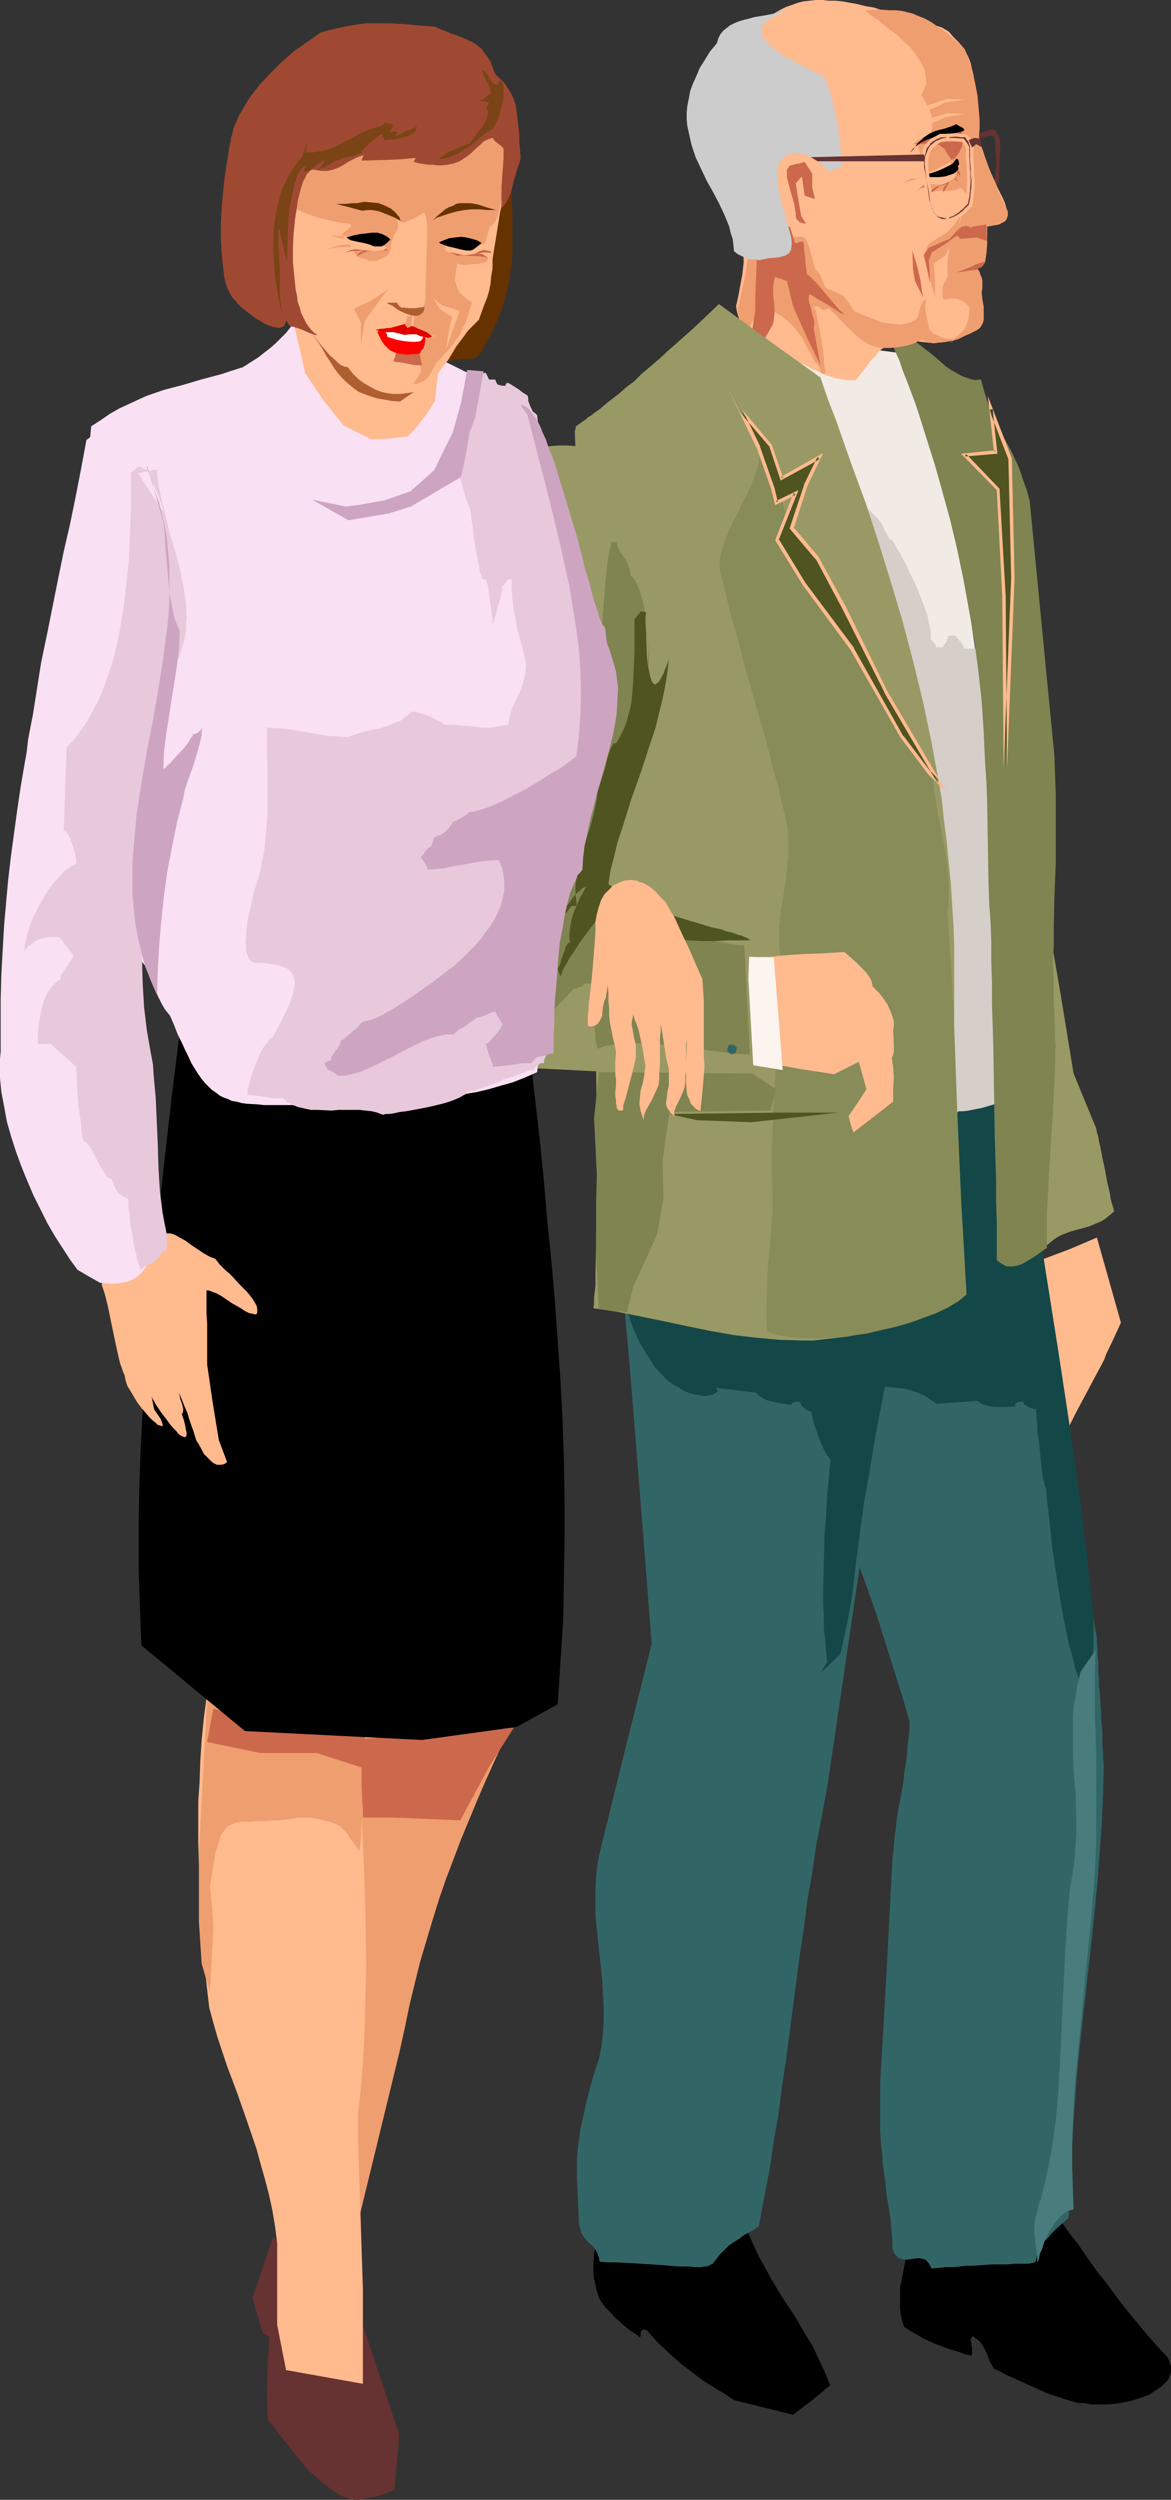
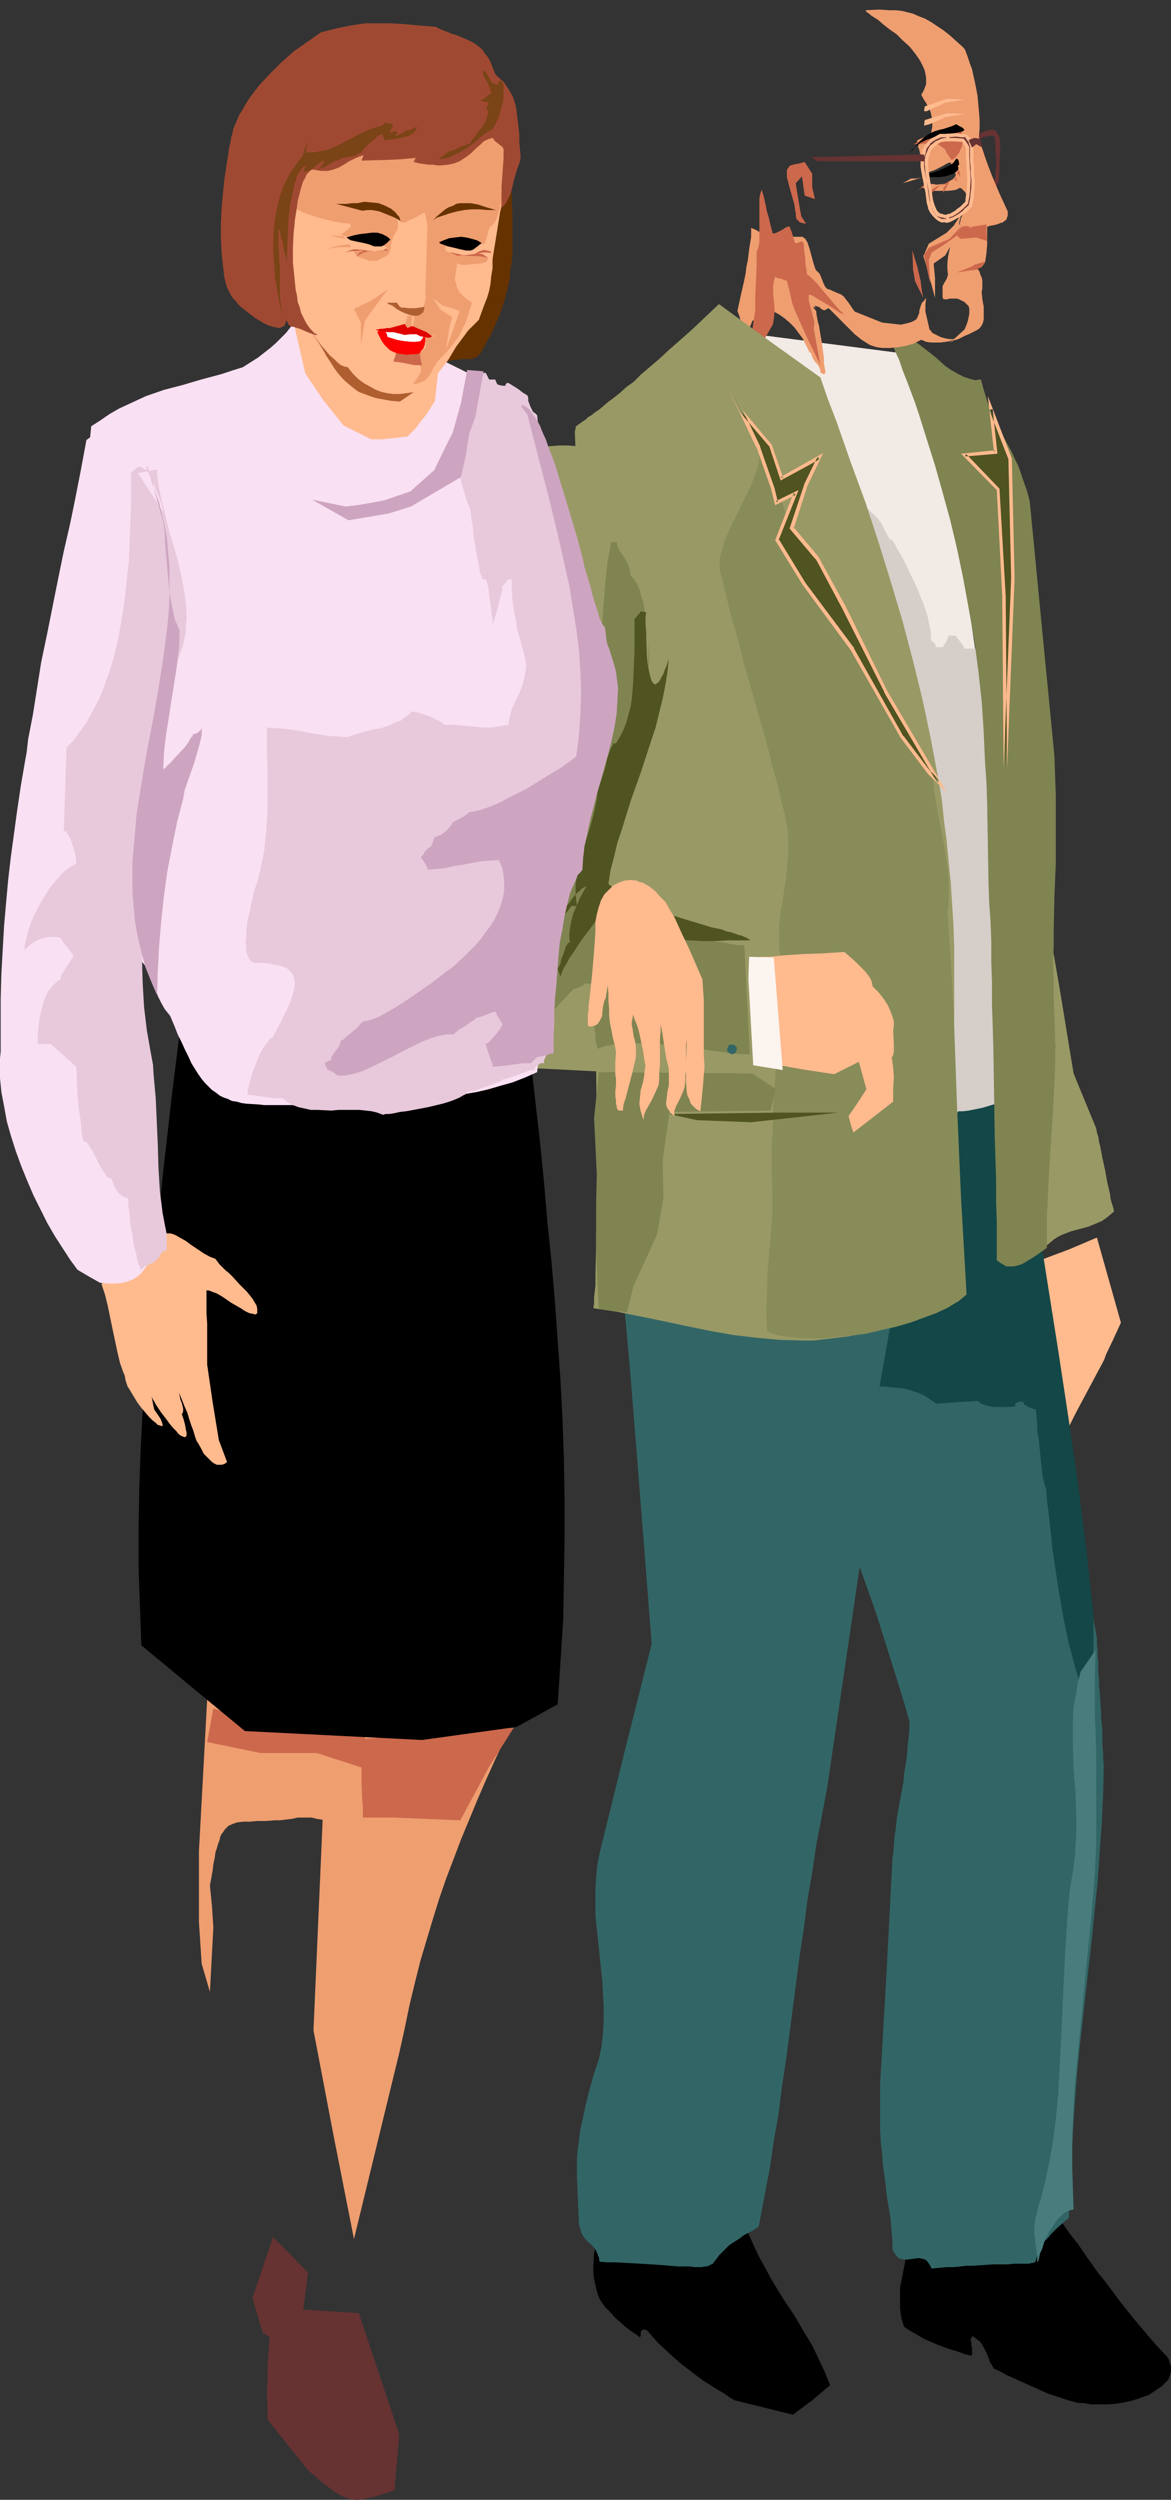
<svg xmlns="http://www.w3.org/2000/svg" xmlns:ns1="http://sodipodi.sourceforge.net/DTD/sodipodi-0.dtd" xmlns:ns2="http://www.inkscape.org/namespaces/inkscape" version="1.0" width="72.972mm" height="155.711mm" id="svg97" ns1:docname="Couple 09.wmf">
  <rect width="100%" height="100%" fill="#333333" stroke="none" />
  <ns1:namedview id="namedview97" pagecolor="#ffffff" bordercolor="#000000" borderopacity="0.25" ns2:showpageshadow="2" ns2:pageopacity="0.0" ns2:pagecheckerboard="0" ns2:deskcolor="#d1d1d1" ns2:document-units="mm" />
  <defs id="defs1">
    <pattern id="WMFhbasepattern" patternUnits="userSpaceOnUse" width="6" height="6" x="0" y="0" />
  </defs>
  <path style="fill:#ffba8e;fill-opacity:1;fill-rule:evenodd;stroke:none" d="m 258.349,291.349 5.655,20.037 -1.777,3.878 -1.777,3.717 -0.323,0.97 -0.485,0.97 -1.131,2.101 -1.293,2.424 -1.293,2.424 -1.293,2.424 -1.293,2.424 -1.131,2.262 -0.485,0.97 -0.485,0.808 -0.485,-2.262 -0.485,-2.424 -0.646,-5.009 -0.808,-5.171 -0.485,-5.171 -0.485,-5.332 -0.646,-5.171 -0.808,-5.009 -0.485,-2.262 -0.485,-2.424 6.463,-2.424 z" id="path1" />
  <path style="fill:#663232;fill-opacity:1;fill-rule:evenodd;stroke:none" d="m 64.305,526.625 -4.847,14.382 2.424,8.241 8.24,4.848 2.424,-19.068 z" id="path2" />
  <path style="fill:#663232;fill-opacity:1;fill-rule:evenodd;stroke:none" d="m 64.305,543.269 -0.808,6.948 -0.485,6.787 v 3.232 l -0.162,3.232 0.162,3.07 v 3.07 l 9.533,11.958 1.777,1.454 1.616,1.454 1.293,0.97 1.293,0.97 0.969,0.646 1.131,0.646 0.969,0.323 0.969,0.323 0.969,0.162 h 0.969 l 1.131,-0.162 1.131,-0.323 1.293,-0.162 1.454,-0.485 1.616,-0.485 1.777,-0.646 1.131,-13.089 -9.533,-28.602 z" id="path3" />
  <path style="fill:#ef9e70;fill-opacity:1;fill-rule:evenodd;stroke:none" d="m 113.26,403.331 h 8.402 l -2.424,5.333 -2.424,5.171 -2.262,5.009 -2.1,4.848 -1.939,4.686 -1.939,4.686 -1.777,4.686 -1.777,4.686 -1.616,4.686 -1.454,4.686 -1.454,4.848 -1.454,4.848 -1.293,5.171 -1.293,5.333 -1.131,5.494 -1.293,5.817 -10.664,43.791 -4.847,-24.562 -4.686,-24.562 3.07,-70.454 18.096,-2.101 z" id="path4" />
-   <path style="fill:#ffba8e;fill-opacity:1;fill-rule:evenodd;stroke:none" d="m 49.279,394.767 -0.646,5.009 -0.646,4.848 -0.485,5.009 -0.323,4.848 -0.162,4.848 -0.323,4.848 v 9.534 l 0.323,9.695 0.485,9.695 0.646,9.695 1.131,9.857 0.969,3.555 0.969,3.393 2.262,6.787 2.424,6.464 2.262,6.464 2.262,6.625 0.969,3.555 0.969,3.393 0.969,3.717 0.808,3.717 0.646,3.878 0.485,3.878 v 19.229 l 2.1,10.665 18.096,3.232 v -22.461 l -0.323,-9.857 -0.323,-10.019 -0.162,-5.009 -0.162,-5.171 -0.162,-5.333 v -5.656 l 0.646,-5.979 0.485,-5.817 0.323,-5.817 0.162,-5.656 0.162,-5.656 0.162,-5.494 -0.162,-11.15 -0.323,-10.988 -0.485,-11.311 -0.323,-5.656 -0.323,-5.817 -0.323,-5.817 -0.485,-5.979 v -0.162 l -0.323,-0.162 -0.485,-0.162 -0.646,-0.485 -0.646,-0.323 -0.969,-0.646 -0.969,-0.485 -1.131,-0.646 -1.293,-0.808 -1.293,-0.646 -2.908,-1.454 -3.07,-1.616 -3.07,-1.616 -3.231,-1.454 -3.07,-1.293 -1.454,-0.485 -1.454,-0.485 -1.454,-0.323 -1.293,-0.323 -1.131,-0.162 -1.131,-0.162 h -0.969 l -0.808,0.162 -0.646,0.162 -0.646,0.485 -0.323,0.485 z" id="path5" />
  <path style="fill:#cc684c;fill-opacity:1;fill-rule:evenodd;stroke:none" d="m 85.309,427.893 h 7.271 l 15.834,0.646 6.786,-12.604 5.816,-9.211 -36.999,2.747 v 0.162 0.323 0.323 l 0.162,0.808 v 1.293 l 0.162,1.454 0.162,1.616 0.323,3.393 0.323,3.555 0.162,1.616 0.162,1.293 v 1.131 1.293 0.162 z" id="path6" />
  <path style="fill:#ef9e70;fill-opacity:1;fill-rule:evenodd;stroke:none" d="m 70.121,427.893 h 3.231 l 1.293,0.323 1.131,0.162 0.969,0.323 0.969,0.162 0.646,0.323 0.646,0.162 1.131,0.646 0.969,0.97 0.485,0.485 0.485,0.646 0.485,0.808 0.646,0.808 0.646,0.97 0.808,1.131 0.323,-2.747 0.162,-3.07 0.162,-3.232 v -3.393 l -0.162,-3.717 v -3.878 l -0.485,-7.756 -17.934,-3.878 -17.934,-4.04 -1.939,35.712 v 16.644 l 0.323,5.009 0.323,4.848 1.939,6.625 0.808,-15.19 -0.323,-5.009 -0.485,-4.848 0.323,-1.778 0.323,-1.778 0.162,-1.454 0.323,-1.454 0.162,-1.293 0.323,-0.97 0.323,-1.131 0.323,-0.808 0.162,-0.808 0.323,-0.646 0.485,-0.646 0.323,-0.485 0.808,-0.808 1.131,-0.485 0.969,-0.323 1.454,-0.162 h 1.454 l 1.777,-0.162 h 1.939 l 2.262,-0.162 h 1.131 l 1.293,-0.162 1.454,-0.162 z" id="path7" />
  <path style="fill:#cc684c;fill-opacity:1;fill-rule:evenodd;stroke:none" d="m 50.248,402.2 9.856,3.232 15.188,2.585 10.664,0.646 0.646,7.918 -11.956,-3.878 H 61.396 l -12.602,-2.585 z" id="path8" />
  <path style="fill:#999965;fill-opacity:1;fill-rule:evenodd;stroke:none" d="m 246.555,215.239 3.231,18.745 3.07,18.745 5.332,12.927 0.162,0.97 0.323,0.97 0.162,1.131 0.323,1.293 0.485,2.585 0.646,2.909 0.485,2.747 0.646,2.747 0.162,1.293 0.323,1.131 0.323,0.97 0.162,0.808 -0.969,0.808 -0.969,0.808 -0.969,0.646 -1.131,0.485 -1.939,0.808 -4.201,1.131 -2.1,0.808 -0.969,0.485 -0.969,0.646 -0.969,0.808 -0.969,0.808 -0.969,-17.613 -0.969,-17.775 1.131,-21.492 z" id="path9" />
  <path style="fill:#000000;fill-opacity:1;fill-rule:evenodd;stroke:none" d="m 173.687,518.707 0.646,1.939 0.646,1.778 1.293,3.393 1.293,2.909 1.293,2.747 1.454,2.585 1.293,2.424 2.747,4.525 2.908,4.363 1.293,2.262 1.454,2.424 1.454,2.424 1.293,2.747 1.454,3.07 1.293,3.232 -4.201,3.555 -4.524,3.393 -13.733,-3.393 -1.131,-0.646 -1.131,-0.808 -2.424,-1.454 -2.585,-1.616 -2.585,-1.939 -2.747,-2.101 -2.747,-2.424 -2.747,-2.585 -1.293,-1.454 -1.293,-1.454 -0.485,-0.162 h -0.323 -0.162 l -0.162,0.162 -0.323,0.323 v 0.485 0.485 l -0.162,0.323 v 0 h -0.162 l -0.162,-0.162 -0.323,-0.323 -1.293,-0.808 -1.293,-0.97 -1.454,-1.293 -1.293,-1.131 -1.131,-1.293 -1.131,-1.131 -0.808,-1.131 -0.323,-0.485 -0.323,-0.646 -0.485,-1.454 -0.323,-1.454 -0.323,-1.454 -0.162,-1.454 v -1.454 l 0.162,-3.07 0.323,-1.454 0.646,-3.07 0.969,-2.747 0.969,-2.585 1.131,-2.585 h 0.808 0.485 2.262 0.969 l 2.262,-0.162 h 2.424 2.585 8.078 2.424 l 2.262,0.162 h 1.131 0.808 l 0.808,0.162 h 0.808 l 0.646,0.162 h 0.485 l 0.323,0.162 z" id="path10" />
  <path style="fill:#000000;fill-opacity:1;fill-rule:evenodd;stroke:none" d="m 245.585,517.415 2.262,3.07 2.262,2.747 1.939,2.747 1.939,2.424 1.616,2.424 1.616,2.262 1.616,2.262 1.616,1.939 3.07,4.201 3.231,4.04 1.616,1.939 1.777,2.101 1.939,2.262 2.1,2.262 0.646,0.646 0.485,0.808 0.162,0.646 0.323,0.808 v 0.646 0.646 l -0.162,0.646 -0.485,1.293 -0.485,0.485 -0.646,0.646 -0.485,0.485 -1.454,0.97 -1.454,0.97 -1.777,0.646 -1.939,0.646 -2.1,0.485 -1.939,0.323 -2.1,0.162 h -1.939 -1.939 l -1.616,-0.323 h -0.485 -0.646 l -0.808,-0.162 -1.131,-0.323 -1.131,-0.323 -1.454,-0.485 -1.454,-0.485 -1.454,-0.485 -3.231,-1.454 -3.231,-1.454 -3.231,-1.454 -1.454,-0.808 -1.454,-0.646 -0.485,-0.808 -0.485,-0.808 -0.646,-1.778 -0.808,-1.616 -0.485,-0.808 -0.485,-0.646 -0.646,-0.485 -0.485,-0.323 -0.323,-0.323 h -0.162 l -0.323,0.162 v 0.162 l -0.162,0.323 v 0.323 l 0.162,0.485 v 0.485 l 0.162,0.97 v 0.97 0.323 l -0.162,0.323 -1.454,-0.323 -1.293,-0.485 -2.585,-0.808 -2.262,-0.808 -1.939,-0.808 -1.777,-0.808 -1.616,-0.97 -1.454,-0.808 -1.454,-0.97 -0.485,-1.454 -0.323,-1.454 -0.162,-1.454 v -1.616 -1.616 -1.616 l 0.646,-3.232 0.646,-3.393 1.939,-6.787 1.131,-3.393 v 0 h 0.162 l 0.485,-0.162 h 0.485 l 0.646,-0.162 0.808,-0.162 0.808,-0.162 0.969,-0.162 2.1,-0.323 2.424,-0.485 2.585,-0.485 2.585,-0.485 5.332,-0.808 2.424,-0.323 2.262,-0.323 1.131,-0.162 0.808,-0.162 h 0.808 0.808 l 0.646,-0.162 0.485,0.162 h 0.323 z" id="path11" />
  <path style="fill:#326666;fill-opacity:1;fill-rule:evenodd;stroke:none" d="m 164.962,266.302 2.585,8.08 2.908,8.241 3.07,8.564 3.07,8.726 3.393,8.888 3.393,8.888 6.786,18.098 6.786,17.937 3.231,8.888 3.231,8.888 3.07,8.726 2.747,8.726 2.585,8.241 1.293,4.201 1.131,4.04 -0.162,3.07 -0.323,2.585 -0.162,2.424 -0.323,2.101 -0.323,1.939 -0.162,1.939 -0.646,3.555 -0.646,3.393 -0.323,1.939 -0.162,1.939 -0.323,2.101 -0.162,2.424 -0.323,2.747 -0.162,2.909 -1.293,25.047 -1.454,25.047 v 1.939 5.494 3.232 l 0.162,3.07 0.323,2.747 0.162,2.585 0.323,2.262 0.323,2.262 0.162,2.101 0.323,1.939 0.646,3.878 0.323,3.717 0.162,1.778 v 1.939 l 0.485,0.97 0.485,0.646 0.485,0.485 0.646,0.162 0.646,0.162 h 0.646 l 1.293,-0.162 1.131,-0.162 h 0.646 l 0.646,0.162 0.646,0.162 0.485,0.485 0.485,0.646 0.485,0.97 1.777,-0.162 1.777,-0.162 h 1.616 l 1.616,-0.162 1.454,-0.162 h 1.293 l 2.585,-0.162 2.262,-0.162 h 1.777 1.777 l 1.454,-0.162 h 1.131 0.969 0.808 0.646 l 0.646,-0.162 h 0.323 l 0.162,-0.162 h 0.323 l 0.162,-0.485 0.162,-0.485 0.162,-0.808 0.162,-0.323 0.162,-0.646 0.323,-0.646 0.485,-0.808 0.646,-0.808 0.808,-0.808 0.808,-0.97 1.131,-1.131 1.454,-1.293 1.454,-1.293 0.162,-7.11 0.323,-6.948 0.485,-6.787 0.485,-6.625 0.485,-6.464 0.646,-6.464 1.454,-12.927 1.454,-12.927 0.646,-6.464 0.646,-6.464 0.485,-6.787 0.485,-6.625 0.323,-6.948 0.162,-7.11 -0.162,-1.616 v -1.454 l -0.162,-1.293 v -1.293 -1.131 -0.97 l -0.162,-1.939 -0.162,-1.454 v -1.454 l -0.162,-2.262 -0.162,-2.424 -0.162,-1.454 v -1.454 l -0.162,-1.939 v -0.97 -1.131 l -0.162,-1.293 v -1.293 l -0.162,-1.454 v -1.616 l -0.646,-3.393 -0.646,-3.717 -0.646,-3.717 -0.646,-3.717 -0.485,-4.04 -0.646,-4.04 -1.293,-8.241 -1.293,-8.564 -1.293,-8.888 -2.585,-17.937 -2.585,-17.775 -1.293,-8.888 -1.293,-8.564 -1.293,-8.241 -0.646,-4.04 -0.485,-4.04 -0.646,-3.717 -0.646,-3.878 -0.646,-3.555 -0.646,-3.393 -4.039,0.646 -4.201,0.646 -4.524,0.808 -4.524,0.808 -4.847,0.808 -4.686,0.97 -9.694,1.939 -9.694,1.778 -4.847,0.808 -4.686,0.97 -4.524,0.808 -4.362,0.808 -4.362,0.646 z" id="path12" />
  <path style="fill:#144747;fill-opacity:1;fill-rule:evenodd;stroke:none" d="m 257.38,395.09 0.162,-7.433 v -7.433 l -0.808,-7.272 -0.808,-7.595 -0.969,-7.595 -0.969,-7.756 -1.131,-7.756 -1.131,-7.918 -2.424,-15.998 -2.585,-16.321 -2.585,-16.482 -2.585,-16.482 -2.424,-16.482 -1.616,0.808 -1.939,0.808 -1.939,0.485 -1.939,0.646 -2.262,0.485 -2.1,0.323 -4.524,0.97 -4.524,0.646 -4.524,0.808 -2.1,0.485 -2.1,0.646 -1.939,0.485 -1.939,0.646 -0.969,-0.323 -1.131,-0.162 -2.424,-0.485 -2.585,-0.323 -2.747,-0.162 -2.747,-0.162 h -2.908 l -2.585,0.162 h -1.131 -1.131 l -0.808,0.323 -1.293,0.808 -0.646,0.162 -0.162,0.323 -0.162,0.646 -0.162,0.646 v 0.808 2.101 2.101 l 0.162,2.747 0.323,2.585 0.485,5.817 0.323,2.747 0.323,2.585 0.162,2.585 0.323,1.131 v 0.97 l 0.162,0.97 0.162,0.808 v 0.808 l 0.162,0.485 v 0.485 0.323 l 0.162,0.162 v 0 l -2.585,18.583 0.323,0.485 0.323,0.808 0.323,0.646 0.485,0.808 0.808,1.778 0.969,1.939 0.969,1.939 0.808,1.778 0.323,0.808 0.323,0.808 0.162,0.646 v 0.646 h 0.808 l 0.808,0.323 0.969,0.485 0.808,0.485 1.616,1.131 0.646,0.646 0.485,0.323 3.231,-0.323 6.947,-0.646 3.555,-0.162 1.616,0.162 1.777,0.162 1.616,0.162 1.616,0.485 1.616,0.485 1.454,0.646 1.454,0.97 1.454,0.97 9.694,-0.646 0.808,0.646 0.969,0.323 1.131,0.323 1.131,0.162 h 2.424 l 2.424,-0.162 v -0.323 -0.323 l 0.485,-0.323 0.646,-0.162 h 0.646 l 0.162,0.323 0.162,0.323 0.485,0.323 0.485,0.323 0.969,0.323 0.323,0.162 h 0.485 v 0.485 l 0.162,0.808 v 1.131 l 0.162,1.293 v 1.454 l 0.323,1.616 0.323,3.232 0.323,3.232 0.162,1.454 0.162,1.293 0.323,1.131 0.162,0.808 0.162,0.485 0.162,0.162 v 0.162 l 0.162,2.424 0.323,2.585 0.323,2.909 0.323,2.909 0.323,3.232 0.485,3.232 0.969,6.464 1.131,6.464 0.646,3.232 0.646,3.07 0.808,2.909 0.646,2.585 0.808,2.585 0.808,2.262 -0.485,1.454 -0.485,1.454 v 0 z" id="path13" />
  <path style="fill:#663232;fill-opacity:1;fill-rule:evenodd;stroke:none" d="m 230.559,31.51 1.131,-0.485 0.485,-0.162 0.323,-0.162 0.808,-0.162 h 0.646 l 0.485,0.162 0.323,0.485 0.485,0.808 0.162,0.485 0.162,0.485 v 2.424 l -0.162,2.424 v 2.424 l -0.162,2.424 -0.323,0.646 -0.162,0.485 -0.162,0.808 -0.162,0.646 -0.323,0.323 -0.162,0.485 -1.131,-1.131 0.485,-0.323 0.323,-0.646 0.323,-0.646 0.162,-0.646 0.323,-0.808 v -0.97 l 0.162,-1.778 v -2.101 l -0.162,-1.778 v -1.616 l -0.162,-0.808 v -0.646 l -0.485,-0.162 h -0.646 -0.485 l -0.485,0.162 -0.969,0.323 -0.969,0.646 0.162,-0.808 z" id="path14" />
  <path style="fill:#f2eae5;fill-opacity:1;fill-rule:evenodd;stroke:none" d="m 220.381,84.189 8.078,60.112 10.179,72.07 3.07,38.782 -38.453,11.311 -55.257,-11.473 -5.978,-84.835 -3.878,-51.709 12.602,-22.946 18.257,-17.937 z" id="path15" />
  <path style="fill:#d6cec9;fill-opacity:1;fill-rule:evenodd;stroke:none" d="m 203.577,119.254 1.293,0.97 0.969,0.97 0.808,0.808 0.808,0.97 0.969,1.939 1.131,2.101 h 0.485 l 0.646,0.97 0.646,1.293 0.808,1.293 0.808,1.454 1.454,3.07 1.616,3.393 1.293,3.232 0.646,1.778 0.485,1.454 0.323,1.616 0.323,1.454 0.162,1.454 v 1.131 l 0.808,0.808 0.323,0.485 v 0.485 h 1.777 v -0.162 l 0.162,-0.323 0.485,-0.646 0.323,-0.808 0.162,-0.323 v -0.485 h 1.777 l 0.485,0.646 0.485,0.646 0.646,0.808 0.485,0.97 h 2.908 l 0.485,1.131 0.485,1.293 1.131,2.585 1.293,2.909 1.131,2.909 1.131,2.909 0.969,2.909 0.969,2.747 0.323,1.293 0.323,1.293 0.323,2.262 0.323,2.585 v 2.424 2.585 l -0.323,2.424 -0.162,2.585 -1.616,10.342 -0.323,2.585 -0.162,2.585 -0.162,2.424 v 2.585 l 0.162,2.424 0.323,2.424 v 0.808 l 0.162,0.97 0.323,1.939 0.323,1.939 v 0.97 0.808 l 0.162,2.909 v 2.909 l -0.323,6.14 -0.323,5.979 v 3.07 l 0.162,2.747 v 0.485 0.485 l 0.162,0.646 0.162,0.646 0.323,1.778 0.323,1.778 0.323,1.778 0.162,1.616 v 0.808 0.646 l -0.162,0.323 -0.162,0.485 h -0.485 v 1.131 h -0.646 l -0.485,-0.162 -0.485,0.323 -0.485,0.323 -1.131,0.646 -1.616,0.485 -1.616,0.485 -1.616,0.323 -1.616,0.323 -1.293,0.162 h -1.131 l -0.323,0.485 -0.162,0.162 -0.808,0.323 -0.808,0.323 -0.808,0.323 -1.131,-1.131 0.323,-8.888 -0.162,-8.726 -0.323,-8.726 -0.485,-8.726 -0.646,-8.888 -1.131,-8.888 -1.131,-8.726 -1.293,-8.726 -1.454,-8.726 -1.616,-8.726 -1.777,-8.726 -1.939,-8.726 -1.939,-8.564 -2.1,-8.403 -2.1,-8.403 -2.262,-8.403 v -1.454 l 0.162,-0.646 0.162,-0.646 0.323,-0.646 0.485,-0.323 0.323,-0.162 z" id="path16" />
  <path style="fill:#7f8451;fill-opacity:1;fill-rule:evenodd;stroke:none" d="m 209.071,78.533 0.969,2.101 0.808,2.101 0.969,2.101 0.808,2.424 0.969,2.424 1.939,5.171 0.969,2.909 1.777,5.656 1.939,6.14 1.777,6.302 1.777,6.464 1.616,6.787 1.454,6.948 1.293,7.11 1.293,7.272 0.969,7.272 0.808,7.272 0.485,7.433 0.323,7.272 0.323,4.525 0.162,4.686 0.162,9.534 0.162,9.534 0.162,4.686 0.323,4.525 0.162,4.525 v 4.686 l 0.162,4.848 v 5.009 l 0.162,5.009 0.162,5.333 0.162,10.342 0.162,10.665 0.162,5.009 0.162,5.171 v 5.009 l 0.162,4.848 v 4.686 4.363 l 0.646,0.485 0.485,0.323 1.131,0.646 h 0.646 0.646 0.485 l 0.646,-0.162 0.646,-0.162 0.808,-0.323 0.808,-0.485 0.808,-0.485 0.808,-0.485 0.969,-0.646 1.131,-0.808 1.131,-0.808 v -0.97 -2.262 -1.293 -1.454 -1.454 l 0.162,-3.07 0.162,-3.393 0.162,-3.555 0.485,-7.433 0.485,-7.433 0.162,-3.555 0.162,-3.232 0.162,-3.232 v -1.454 -1.454 -1.131 l 0.162,-1.293 -0.162,-0.97 v -0.97 l -0.162,-4.686 -0.162,-4.525 v -4.201 l -0.162,-4.04 0.162,-4.04 v -3.878 l 0.162,-7.756 0.323,-7.756 v -3.878 -3.878 -4.201 -4.201 l -0.162,-4.525 -0.162,-4.686 -2.908,-29.894 -2.908,-30.056 -0.646,-2.424 -0.808,-2.262 -0.646,-1.939 -0.646,-1.778 -0.808,-1.616 -0.646,-1.454 -3.07,-5.656 -0.808,-1.454 -0.646,-1.616 -0.808,-1.939 -0.646,-1.939 -0.646,-2.101 -0.646,-2.424 h -0.646 l -0.646,0.162 -1.293,-0.323 -1.454,-0.485 -1.293,-0.646 -1.454,-0.808 -1.454,-0.97 -2.747,-2.424 -2.908,-2.262 -1.293,-0.97 -1.454,-0.808 -1.454,-0.808 -1.293,-0.485 -1.293,-0.162 h -0.646 z" id="path17" />
  <path style="fill:#497c7c;fill-opacity:1;fill-rule:evenodd;stroke:none" d="m 254.472,393.636 -0.646,2.747 -0.485,2.909 -0.485,2.747 -0.162,2.909 v 2.909 2.909 l 0.162,5.817 0.485,5.979 0.162,5.817 v 2.909 l -0.162,2.909 -0.162,2.747 -0.323,2.747 -0.808,4.686 -0.485,4.848 -0.323,4.686 -0.323,5.009 -0.485,10.019 -0.485,10.18 -0.485,10.019 -0.323,5.009 -0.485,5.009 -0.646,4.848 -0.808,4.686 -0.969,4.686 -1.131,4.525 -0.485,1.293 -0.323,1.293 -0.162,0.97 -0.323,0.808 v 0.808 l -0.162,0.646 v 1.293 1.293 l 0.162,0.646 v 0.808 l 0.162,0.97 0.162,1.131 0.162,1.293 v 1.454 l 0.323,-0.485 0.162,-0.808 0.162,-0.808 0.485,-0.97 0.646,-2.101 0.969,-1.939 1.293,-1.939 0.646,-0.97 0.646,-0.646 0.808,-0.808 0.808,-0.485 0.808,-0.323 0.808,-0.162 -0.162,-4.848 -0.162,-5.009 v -4.848 l 0.162,-5.009 0.162,-5.009 0.323,-4.848 0.969,-10.019 0.969,-10.019 0.969,-9.857 0.969,-9.695 0.808,-9.695 0.162,-3.717 0.162,-3.555 v -3.555 -3.393 -6.787 -6.464 l -0.162,-6.464 -0.162,-3.232 v -9.372 l 0.162,-6.302 z" id="path18" />
-   <path style="fill:#ffba8e;fill-opacity:1;fill-rule:evenodd;stroke:none" d="m 229.913,29.571 0.162,1.778 0.323,1.616 0.485,1.616 0.485,1.616 1.454,3.232 1.454,3.232 0.646,1.454 0.646,1.293 0.646,1.293 0.485,1.131 0.323,1.131 0.323,0.97 v 0.808 l -0.162,0.485 -0.162,0.485 -0.485,0.485 -0.646,0.323 -0.646,0.323 -0.808,0.162 -0.969,0.162 -0.969,0.162 -1.131,-0.162 v 1.778 l -0.323,1.616 -0.162,1.616 v 1.293 h -0.162 v 0.323 l -0.162,0.323 -0.162,0.323 -0.323,0.97 -0.323,1.293 -0.485,1.293 v 1.293 0.646 0.646 l 0.162,0.485 0.323,0.323 -0.323,0.808 v 0.808 l 0.162,1.616 v 1.616 l -0.162,0.646 -0.162,0.646 -0.162,1.131 -0.162,1.131 -0.323,0.97 -0.485,0.808 -0.485,0.646 -0.646,0.485 -0.485,0.485 -0.646,0.485 -1.454,0.485 -1.616,0.323 -1.454,0.162 -1.454,0.162 -1.454,-0.162 -1.616,-0.162 -2.585,-0.646 -0.969,0.646 -0.808,0.323 -1.616,0.646 -1.454,0.323 h -1.454 l -1.454,-0.162 -1.293,-0.485 -1.293,-0.646 -1.293,-0.808 -1.131,-0.97 -1.293,-1.131 -1.454,-1.293 -1.293,-1.454 -1.454,-1.454 -1.454,-1.616 -1.616,-1.616 -1.939,-1.778 -1.454,-1.293 -1.293,-1.454 -2.262,-2.585 -2.424,-2.424 -1.293,-1.454 -1.616,-1.293 -0.485,-2.262 -0.485,-1.939 -0.646,-1.939 -0.485,-2.262 -1.131,-2.585 -1.131,-2.585 -1.131,-2.101 -0.808,-1.939 -0.969,-1.778 -0.646,-1.616 -0.808,-1.616 -0.485,-1.616 -0.485,-1.616 -0.485,-1.616 -0.323,-1.939 -0.162,-1.778 -0.162,-2.262 v -2.262 -2.585 l 0.162,-1.454 0.162,-1.616 1.293,-1.939 1.293,-1.778 1.293,-1.616 1.131,-1.616 1.293,-1.454 1.293,-1.293 1.131,-1.131 1.293,-0.97 1.293,-0.97 1.293,-0.808 1.131,-0.646 1.293,-0.646 1.454,-0.485 1.293,-0.485 1.293,-0.323 L 192.106,0 h 1.616 l 1.454,0.162 h 1.616 l 1.616,0.162 1.777,0.323 1.777,0.323 1.939,0.485 1.939,0.323 1.939,0.646 2.1,0.485 2.262,0.646 2.262,0.646 2.424,0.646 2.424,0.808 2.585,0.808 1.616,0.97 1.131,1.293 1.131,1.131 0.969,1.131 0.808,1.293 0.646,1.293 0.485,1.293 0.323,1.454 0.323,1.293 0.162,1.616 0.162,1.454 v 1.616 l 0.162,3.555 v 1.778 z" id="path19" />
  <path style="fill:#ef9e70;fill-opacity:1;fill-rule:evenodd;stroke:none" d="m 216.988,22.3 0.323,0.646 0.485,0.808 0.323,0.485 0.323,0.646 0.485,0.808 0.323,0.97 0.162,0.808 0.162,1.131 v 1.293 l -0.162,0.808 -0.162,0.808 -3.07,1.454 -0.162,0.162 v 0.323 l 0.323,0.646 v 0.162 l -0.162,0.162 0.323,0.808 0.162,0.808 0.485,1.616 0.323,1.778 0.323,0.808 0.323,0.646 h 0.162 l 0.162,-0.162 0.646,-0.323 0.969,-0.323 0.969,-0.485 0.969,-0.485 0.808,-0.485 0.646,-0.323 h 0.323 0.162 l 0.646,1.939 v 0.162 l 0.162,0.162 0.162,0.162 0.162,0.162 v 0.162 0.323 l -0.323,0.485 -0.323,0.323 -1.131,0.646 -0.485,0.323 -0.646,0.162 -1.616,0.162 -0.808,-0.162 h -1.131 l -0.323,0.162 -0.323,0.162 -0.323,0.162 -0.162,0.162 -0.162,0.162 0.162,0.162 0.485,0.162 h 0.485 l 0.646,0.162 0.646,0.162 0.323,0.162 h 1.616 1.616 l 1.454,-0.162 0.646,-0.162 0.485,-0.323 h 0.485 l 0.485,0.485 0.485,0.485 0.323,0.646 0.162,0.97 0.162,0.808 -0.162,0.808 -0.485,0.97 -0.485,0.97 -0.485,0.808 -0.162,0.808 -0.162,0.646 v 0.323 0.323 l 0.162,-0.162 0.162,-0.323 -0.969,1.454 -0.808,1.454 -0.646,1.454 -0.323,1.616 -0.323,1.616 -0.162,1.454 v 1.454 l 0.162,1.454 -0.162,0.162 v 0.323 l -0.323,0.646 -0.485,0.808 -0.323,0.646 v 0.808 0.646 1.131 l 0.162,0.323 v 0.162 h 0.485 0.485 l 0.485,-0.162 h 0.485 0.646 0.646 l 0.485,0.162 0.646,0.323 0.646,0.323 0.646,0.646 0.323,0.323 0.162,0.646 v 0.485 0.646 l -0.162,0.808 -0.162,0.808 -0.323,0.97 -0.485,1.131 -1.777,1.616 -1.777,1.616 0.969,-0.646 1.131,-0.323 1.616,-0.808 0.808,-0.323 0.646,-0.323 1.293,-0.646 0.485,-0.323 0.323,-0.323 0.323,-0.485 0.323,-0.646 0.162,-0.808 V 74.332 73.362 72.231 l -0.323,-1.778 -0.162,-1.778 0.162,-0.808 v -0.808 -0.97 l -0.162,-0.808 -0.323,-0.646 -0.162,-0.646 -0.323,-0.485 -0.323,-0.323 0.808,-0.162 0.485,-0.323 0.323,-0.485 0.323,-0.485 0.323,-2.101 0.162,-2.101 v -2.101 -2.101 h 0.323 l 0.323,-0.162 0.969,-0.162 0.646,-0.162 0.485,-0.162 0.323,-0.162 0.646,-0.162 0.323,-0.323 0.323,-0.162 0.162,-0.162 0.162,-0.485 0.162,-0.485 v -0.97 l -1.939,-4.201 -1.777,-4.201 -0.808,-2.101 -0.808,-2.262 -0.808,-2.424 -0.646,-2.424 0.162,-1.939 v -1.939 l -0.162,-2.101 -0.162,-1.778 -0.162,-1.778 -0.323,-1.778 -0.323,-1.616 -0.323,-1.454 -0.323,-1.454 -0.485,-1.293 -0.323,-0.97 -0.323,-0.97 -0.323,-0.808 -0.162,-0.485 -0.323,-0.485 -0.162,-0.162 -1.616,-1.454 -1.616,-1.454 -1.454,-1.131 -1.454,-0.97 -1.454,-0.97 -1.454,-0.808 -1.293,-0.485 -1.454,-0.646 -1.293,-0.323 -1.293,-0.323 -1.454,-0.162 h -1.293 l -2.747,-0.162 -3.07,0.162 v 0.162 l 0.162,0.162 0.162,0.162 0.485,0.323 0.323,0.323 0.485,0.323 1.293,0.808 1.293,1.131 1.454,1.131 1.616,1.131 1.454,1.454 1.616,1.454 1.293,1.616 1.131,1.616 0.808,1.616 0.323,0.808 0.162,0.808 0.162,0.808 v 0.808 0.808 l -0.323,0.808 -0.323,0.808 z" id="path20" />
  <path style="fill:#326666;fill-opacity:1;fill-rule:evenodd;stroke:none" d="m 142.019,256.607 1.777,16.482 1.616,16.321 1.454,16.159 1.454,16.159 1.293,15.998 1.293,16.321 1.293,16.321 0.646,8.403 0.646,8.241 -6.14,24.4 -5.978,24.239 -0.646,3.07 -0.323,3.07 -0.162,3.07 v 3.07 3.07 l 0.323,3.07 0.646,6.14 0.646,6.14 0.162,3.07 0.162,3.07 v 3.07 l -0.162,3.07 -0.323,3.07 -0.646,3.07 -0.646,1.939 -0.646,1.939 -0.485,1.778 -0.485,1.778 -0.808,3.232 -0.646,3.07 -0.646,2.747 -0.323,2.585 -0.323,2.424 -0.162,2.262 v 1.939 2.101 l 0.162,3.717 0.162,3.717 0.162,3.717 0.323,0.97 0.162,0.808 0.323,0.646 0.323,0.485 0.646,0.808 0.646,0.646 0.646,0.485 0.646,0.808 0.323,0.485 0.323,0.808 0.323,0.808 0.162,0.97 1.777,0.162 h 1.777 l 3.231,0.162 2.908,0.162 2.585,0.162 2.424,0.162 1.939,0.162 1.777,0.162 h 1.454 1.293 l 1.131,0.162 h 1.777 l 0.646,-0.162 h 0.485 l 0.485,-0.162 0.323,-0.162 0.646,-0.323 0.485,-0.646 0.646,-0.808 0.323,-0.485 0.485,-0.485 0.485,-0.485 0.646,-0.646 0.808,-0.808 0.969,-0.646 1.293,-0.808 1.293,-0.97 1.616,-0.808 1.777,-1.131 1.293,-6.948 1.293,-6.625 0.969,-6.625 1.131,-6.464 0.808,-6.464 0.969,-6.302 1.616,-12.443 1.616,-12.281 0.969,-6.302 0.808,-6.464 1.131,-6.464 0.969,-6.625 1.293,-6.625 1.293,-6.948 7.755,-52.679 0.323,-6.948 0.485,-6.948 0.646,-6.787 0.969,-6.948 0.969,-6.787 1.131,-6.948 2.424,-13.735 2.262,-13.735 1.131,-6.948 1.131,-6.948 0.808,-6.948 0.646,-6.787 0.485,-6.948 0.323,-6.948 -4.201,-0.162 -4.362,-0.162 h -4.524 l -4.686,-0.162 h -4.686 -14.703 -9.856 -5.009 l -4.686,-0.162 h -4.686 -4.524 l -4.362,-0.162 z" id="path21" />
-   <path style="fill:#ffba8e;fill-opacity:1;fill-rule:evenodd;stroke:none" d="m 177.565,49.447 -0.485,1.293 -0.485,1.293 -0.485,2.424 -0.485,2.262 -0.323,2.424 -0.162,1.293 v 1.454 l -0.162,1.454 -0.162,1.454 -0.323,1.616 -0.323,1.778 -0.323,1.778 -0.485,2.101 0.162,1.131 0.323,1.131 0.646,1.778 0.808,1.616 1.131,1.454 1.131,1.131 1.131,1.131 1.293,0.808 1.454,0.808 1.454,0.485 1.293,0.485 1.293,0.485 1.293,0.323 0.969,0.485 1.131,0.323 0.808,0.323 0.485,0.323 0.485,0.162 0.323,0.323 1.293,0.485 1.293,0.646 1.616,0.646 1.616,0.485 1.616,0.323 1.616,0.162 h 0.646 0.808 l 1.131,-1.293 0.808,-1.131 0.808,-0.97 0.646,-0.97 0.646,-0.646 0.646,-0.646 0.969,-1.293 1.131,-0.808 0.646,-0.485 0.808,-0.323 0.808,-0.485 1.131,-0.485 1.131,-0.323 1.454,-0.646 -2.262,-1.454 -2.1,-1.778 -2.262,-1.778 -2.262,-1.939 -4.686,-3.878 -4.686,-3.878 -4.847,-4.04 -4.686,-3.878 -2.262,-1.939 -2.262,-1.778 -2.1,-1.778 z" id="path22" />
  <path style="fill:#cc684c;fill-opacity:1;fill-rule:evenodd;stroke:none" d="m 191.298,40.883 -1.777,-2.747 -0.646,0.162 -0.485,0.162 -0.969,0.162 -0.646,0.162 -0.646,0.162 -0.323,0.323 -0.323,0.485 -0.162,0.323 v 0.485 1.131 l 0.808,3.07 0.969,3.393 0.162,1.131 v 0.323 l 0.162,0.485 v 0.808 l 0.162,0.646 0.323,0.323 0.485,0.485 0.646,0.162 0.808,0.162 -1.131,-1.778 -0.323,-1.778 -0.323,-1.939 -0.162,-0.97 -0.162,-0.97 -0.323,-2.101 1.454,-1.616 0.323,2.262 0.323,2.262 2.424,0.808 -0.646,-2.747 v -1.616 z" id="path23" />
-   <path style="fill:#144747;fill-opacity:1;fill-rule:evenodd;stroke:none" d="m 197.922,389.435 1.616,-7.272 1.293,-7.272 0.808,-7.272 0.969,-7.272 0.969,-7.11 1.293,-7.11 1.131,-7.11 2.747,-14.382 1.293,-7.272 1.293,-7.272 1.293,-7.272 1.293,-7.595 1.131,-7.595 0.969,-7.756 0.969,-7.918 0.646,-7.918 0.485,-8.241 -0.808,0.162 -1.131,0.323 h -1.131 l -1.293,0.323 h -1.293 -1.454 l -1.616,0.162 h -1.616 l -3.393,-0.162 -3.716,-0.162 -3.716,-0.162 -3.878,-0.162 -7.755,-0.646 -3.716,-0.162 -3.555,-0.162 h -3.231 -1.454 -1.454 -1.293 l -1.293,0.162 h -1.131 l -0.969,0.162 -0.969,-0.485 -0.969,-0.485 -2.262,-0.808 -2.585,-0.808 -2.747,-0.646 -2.747,-0.646 -2.747,-0.646 -2.585,-0.323 -1.131,-0.162 -1.131,-0.162 h -0.808 l -1.454,0.485 h -0.808 l -0.323,4.201 -0.162,3.878 -0.162,3.878 -0.162,3.717 -0.162,3.555 v 6.625 l 0.162,3.232 0.162,3.07 0.162,2.909 0.162,2.747 0.323,2.747 0.323,2.424 0.323,2.424 0.323,2.424 0.485,2.101 0.323,2.262 0.646,1.939 0.485,1.939 0.485,1.778 0.646,1.616 0.485,1.616 0.646,1.616 1.293,2.747 0.646,1.131 1.454,2.262 1.293,2.101 1.454,1.616 1.454,1.454 1.454,1.131 1.454,0.808 1.293,0.808 1.293,0.485 1.293,0.323 1.131,0.162 0.969,0.162 0.969,-0.162 0.808,-0.162 0.485,-0.162 0.485,-0.323 0.323,-0.323 v -0.162 l -0.162,-0.323 -0.323,-0.323 9.533,1.131 0.808,0.808 0.808,0.485 0.969,0.485 1.131,0.323 2.424,0.485 2.262,0.323 v -0.323 l 0.162,-0.162 0.485,-0.162 0.646,-0.162 0.646,0.162 0.162,0.323 0.162,0.323 0.323,0.485 0.323,0.162 0.808,0.646 0.485,0.162 0.485,0.162 v 0.485 l 0.162,0.485 0.162,0.808 0.162,0.808 0.646,1.778 0.646,1.939 0.808,1.778 0.323,0.808 0.485,0.808 0.323,0.646 0.323,0.323 0.323,0.485 h 0.162 l -0.323,2.424 -0.162,2.747 -0.323,2.747 -0.162,3.07 -0.162,3.07 -0.323,3.232 -0.162,6.625 -0.162,6.787 v 3.232 l 0.162,3.07 v 2.909 l 0.323,2.747 0.162,2.747 0.323,2.262 -0.808,1.293 -0.646,1.454 v -0.162 z" id="path24" />
  <path style="fill:#ef9e70;fill-opacity:1;fill-rule:evenodd;stroke:none" d="m 176.918,53.648 1.131,0.485 0.808,0.485 1.131,0.97 0.646,0.323 0.646,0.485 0.808,0.485 1.131,0.485 0.323,0.808 0.162,0.485 0.646,0.808 0.485,0.808 0.323,0.646 0.162,0.646 1.616,1.939 0.646,0.808 0.646,0.808 1.293,1.454 1.293,1.293 1.293,1.131 1.454,1.131 0.969,0.485 0.969,0.485 0.969,0.485 1.293,0.485 h -0.485 -0.323 -0.485 -0.323 l -0.646,0.162 -0.323,0.162 -0.323,0.323 -0.646,0.323 h -0.162 l -0.323,-0.162 -0.323,-0.162 -0.323,-0.323 -0.323,-0.162 -0.485,-0.162 -0.646,-0.162 h 0.162 l 0.162,0.162 v 0.162 0.162 h 0.162 l 0.162,0.162 -0.808,-0.323 0.323,0.485 0.323,0.323 0.162,0.323 v 0.485 l 0.162,0.808 0.162,0.97 0.323,1.131 0.162,1.131 0.485,2.747 0.323,2.424 0.162,1.293 v 1.131 l 0.162,0.97 0.162,0.808 v 0.485 l -0.162,0.323 h -0.323 l -0.162,-0.162 -0.485,-0.162 v -0.485 l -0.162,-0.485 -0.323,-0.646 -0.323,-0.485 -0.162,-0.162 -0.323,-0.323 -0.323,-0.485 -0.323,-0.646 -0.162,-0.485 -0.162,-0.485 h -0.162 l -0.162,-0.162 -0.808,-1.616 -0.808,-1.616 -0.969,-1.293 -0.969,-1.293 -1.131,-1.131 -1.131,-0.97 -1.131,-0.808 -1.131,-0.646 -1.131,-0.485 -0.808,-0.323 h -0.969 l -0.808,0.162 -0.485,0.323 -0.485,0.485 -0.162,0.808 -0.162,0.485 0.162,0.485 h -0.162 -0.323 l -0.323,0.808 -0.485,1.131 -0.323,0.808 -0.162,0.162 -0.162,0.323 v 0 h -0.162 v -0.162 l -0.162,-0.162 -0.162,-0.485 -0.162,-0.485 -0.323,-0.808 -0.323,-0.808 -0.323,-1.293 -0.485,-1.293 0.808,-3.717 0.808,-3.555 0.323,-1.616 0.162,-1.454 0.323,-1.454 0.162,-1.293 0.162,-1.293 0.162,-1.131 0.162,-0.97 0.162,-0.97 v -0.646 z" id="path25" />
  <path style="fill:#ef9e70;fill-opacity:1;fill-rule:evenodd;stroke:none" d="m 225.712,68.353 4.362,-1.131 -0.646,2.585 -2.424,0.97 z" id="path26" />
  <path style="fill:#cc684c;fill-opacity:1;fill-rule:evenodd;stroke:none" d="m 228.297,53.487 4.039,-0.646 v 1.454 l 0.162,2.424 -2.585,-0.808 -3.716,0.323 -0.969,-0.97 0.323,-0.646 0.323,-0.646 0.323,-0.323 0.485,-0.323 h 0.323 l 0.485,-0.162 0.646,0.162 0.485,0.162 0.323,0.323 h -0.162 l -0.162,-0.162 z" id="path27" />
  <path style="fill:#cc684c;fill-opacity:1;fill-rule:evenodd;stroke:none" d="m 226.52,30.541 v 1.131 l 0.162,0.808 v 1.454 l -0.162,0.646 -0.323,0.646 -0.323,0.808 -0.646,0.808 -0.485,0.485 -0.646,0.323 -0.646,-0.97 -0.485,-0.646 -0.323,-0.808 -1.454,-1.131 -2.908,-0.323 -1.454,0.162 h -1.616 l 1.454,-0.808 1.454,-0.808 1.293,-0.808 1.293,-0.646 1.293,-0.485 1.454,-0.162 h 1.454 l 0.808,0.162 z" id="path28" />
  <path style="fill:#000000;fill-opacity:1;fill-rule:evenodd;stroke:none" d="m 225.228,37.328 -0.323,0.485 -0.485,0.646 -0.485,0.323 -0.969,0.485 -0.969,0.485 -1.131,0.485 -1.454,0.485 -1.777,0.485 0.485,0.162 0.323,0.162 0.646,0.162 h 0.646 1.454 l 1.454,-0.162 1.454,-0.485 0.485,-0.162 0.485,-0.323 0.323,-0.323 0.323,-0.323 v -0.485 l -0.162,-0.323 0.162,-0.162 0.162,-0.162 v -0.485 l -0.162,-0.646 -0.162,-0.162 z" id="path29" />
  <path style="fill:#000000;fill-opacity:1;fill-rule:evenodd;stroke:none" d="m 225.712,31.187 -1.777,0.323 -1.616,0.323 -1.454,0.162 -1.293,0.485 -1.454,0.485 -1.293,0.646 -1.293,0.97 -0.646,0.646 -0.646,0.808 0.969,-0.97 0.646,-0.97 0.646,-0.646 0.646,-0.646 0.485,-0.485 0.485,-0.323 0.969,-0.646 1.131,-0.485 1.131,-0.323 0.808,-0.162 0.969,-0.323 0.969,-0.323 1.131,-0.485 0.808,0.485 0.646,0.323 0.323,0.323 0.162,0.162 -0.162,0.162 -0.162,0.162 -0.485,0.162 z" id="path30" />
  <path style="fill:#ffba8e;fill-opacity:1;fill-rule:evenodd;stroke:none" d="m 217.634,26.178 h 0.646 l 0.646,-0.323 1.454,-0.646 0.808,-0.323 0.646,-0.323 0.323,-0.162 0.162,-0.162 v 0 0 l 5.009,-0.808 -4.362,-0.162 -5.17,1.778 z" id="path31" />
  <path style="fill:#ffba8e;fill-opacity:1;fill-rule:evenodd;stroke:none" d="m 217.634,29.571 0.646,-0.162 0.646,-0.162 1.454,-0.646 0.808,-0.323 0.646,-0.323 0.323,-0.162 0.162,-0.162 v 0 l 5.009,-0.808 -4.362,-0.162 -5.17,1.616 z" id="path32" />
  <path style="fill:#cc684c;fill-opacity:1;fill-rule:evenodd;stroke:none" d="m 225.551,40.075 -0.162,1.616 -1.131,0.808 -2.262,0.97 -1.454,0.485 -1.939,1.293 -0.323,1.131 3.07,-2.585 1.616,-0.485 -0.808,0.97 v 1.131 l 1.454,-2.585 1.131,-0.646 0.969,0.646 -0.485,-0.646 0.485,-1.454 0.485,1.131 -0.162,-1.454 z" id="path33" />
  <path style="fill:#cc684c;fill-opacity:1;fill-rule:evenodd;stroke:none" d="m 219.25,43.145 -2.585,1.293 -0.969,0.808 1.777,-1.616 0.969,-0.808 z" id="path34" />
  <path style="fill:#ef9e70;fill-opacity:1;fill-rule:evenodd;stroke:none" d="m 217.472,41.691 -4.847,1.454 1.939,-1.131 v 0 h 0.485 0.969 l 0.646,-0.162 h 0.485 0.162 z" id="path35" />
  <path style="fill:#ef9e70;fill-opacity:1;fill-rule:evenodd;stroke:none" d="m 226.359,50.416 -0.485,2.262 0.485,0.808 -3.716,6.625 -2.747,1.939 0.323,3.393 v 4.686 l -1.939,-7.272 -0.808,-2.585 1.293,-2.909 4.201,-2.585 1.616,-1.616 0.162,-0.162 0.162,-0.323 0.646,-0.97 0.323,-0.485 0.323,-0.485 z" id="path36" />
  <path style="fill:#cc684c;fill-opacity:1;fill-rule:evenodd;stroke:none" d="m 226.359,53.325 -1.131,2.262 -2.747,1.939 -3.07,1.939 -0.646,1.778 0.323,5.494 -1.131,-5.171 -0.323,-1.616 1.131,-1.616 4.847,-2.101 z" id="path37" />
  <path style="fill:#ef9e70;fill-opacity:1;fill-rule:evenodd;stroke:none" d="m 224.904,79.826 h -1.293 l -0.969,-0.162 -1.131,-0.323 -0.646,-0.323 -0.646,-0.323 -0.646,-0.323 -0.323,-0.485 -0.323,-0.323 -0.969,-4.201 v -1.616 l 0.162,-1.616 -0.485,0.646 -0.485,0.485 -0.323,0.808 -0.162,0.646 -0.162,0.485 v 0.485 l -0.323,0.808 -0.323,0.646 -0.485,0.323 -0.646,0.323 -0.485,0.162 -0.646,0.162 -0.646,0.162 -0.808,0.162 -4.362,-0.485 -3.231,-1.293 -3.231,-1.293 -0.485,-0.646 -0.323,-0.485 -0.646,-0.97 -0.646,-0.808 -0.485,-0.646 -0.646,-0.485 -0.808,-0.323 -1.131,-0.485 -0.646,-0.323 -0.646,-0.162 -0.485,-0.485 -0.323,-0.646 -0.969,-2.424 -0.485,-0.485 -0.485,-0.485 -0.485,-1.454 -0.485,-1.778 -0.485,-1.778 -0.485,-1.454 -0.323,-0.485 -0.162,-0.323 -0.485,-0.323 -0.162,-0.162 h -0.808 -0.485 -0.646 l -0.808,-0.162 -0.162,0.646 -0.162,0.646 -0.646,1.454 -0.646,1.616 -0.162,0.646 -0.162,0.646 1.777,2.101 1.616,2.101 1.131,1.131 2.1,2.585 1.131,1.293 1.777,1.131 1.616,1.293 2.908,2.909 2.908,2.909 1.616,1.293 1.777,1.131 0.323,0.162 0.485,0.162 0.485,0.162 0.646,0.162 1.293,0.162 h 1.616 l 1.777,-0.162 1.939,-0.323 1.777,-0.485 1.939,-0.97 1.131,0.485 1.131,0.162 h 1.131 1.131 l 1.293,-0.162 0.969,-0.162 0.646,-0.323 z" id="path38" />
  <path style="fill:#cc684c;fill-opacity:1;fill-rule:evenodd;stroke:none" d="m 190.006,64.475 v -0.485 l -0.162,-0.97 -0.162,-0.97 v -1.131 l -0.323,-2.262 v -0.97 l -0.162,-0.646 -0.323,-0.162 h -0.323 l -0.323,0.162 -0.485,0.162 h -0.323 l -0.323,-0.162 v -0.485 l -0.162,-0.323 -0.323,-1.131 -0.323,-0.97 -0.162,-0.323 V 53.487 l -0.323,-0.162 -0.646,0.162 -0.969,0.646 -1.293,0.646 -0.485,0.162 h -0.485 v -0.323 l -0.162,-0.485 -0.323,-1.293 -0.323,-1.454 -0.485,-1.616 -0.323,-1.616 -0.323,-1.454 -0.162,-0.646 -0.162,-0.485 -0.162,-0.646 v -0.323 l -0.323,0.646 -0.162,0.646 -0.162,0.808 v 0.97 1.939 4.525 1.939 0.97 l -0.162,0.808 -0.162,0.646 -0.323,0.646 v 1.616 1.616 l -0.162,3.717 -0.162,3.555 v 1.778 1.616 l -0.323,2.101 -0.323,2.262 2.262,3.393 2.585,-4.525 0.162,-1.131 0.162,-1.454 v -1.454 l -0.323,-3.07 v -1.616 l 0.162,-1.293 0.323,-1.131 0.485,0.323 0.808,0.162 0.808,0.323 0.646,0.162 0.485,1.778 0.808,3.555 0.646,1.778 2.908,6.464 3.07,6.302 -0.808,-4.363 -0.808,-4.525 0.162,-0.323 v -0.323 -0.323 -0.485 l -0.323,-1.131 -0.646,-2.585 -0.323,-1.131 v -0.485 -0.485 -0.323 l 0.162,-0.162 0.808,0.323 0.969,0.646 2.262,1.293 2.262,1.454 0.969,0.646 0.969,0.323 -1.131,-0.97 -0.969,-1.131 -4.524,-5.333 -1.131,-1.131 z" id="path39" />
-   <path style="fill:#cccccc;fill-opacity:1;fill-rule:evenodd;stroke:none" d="m 193.722,17.775 0.646,0.97 0.485,1.131 0.485,1.293 0.485,1.454 0.646,2.909 0.646,3.07 0.162,1.616 0.323,1.454 0.323,2.909 0.162,1.454 v 1.131 l 0.323,0.97 v 0.97 l -0.808,0.323 -0.808,0.323 -0.646,0.323 -0.969,0.323 -0.969,-1.131 -1.131,-0.97 -1.293,-0.808 -1.131,-0.646 -1.131,-0.485 -1.131,-0.162 -1.131,-0.162 -0.969,0.162 -0.969,0.323 -0.808,0.485 -0.646,0.808 -0.485,0.97 -0.323,1.293 v 1.454 0.808 0.808 l 0.323,0.97 0.162,0.97 0.162,0.97 0.162,0.97 0.485,1.616 0.485,1.616 0.323,0.646 v 0.97 l 0.162,0.646 0.323,0.808 0.323,1.131 0.323,1.131 0.162,1.131 v 1.131 l -0.162,0.97 -0.162,0.323 -0.323,0.485 -0.485,0.323 -0.646,0.323 -1.454,0.323 -1.616,0.162 h -0.485 l -0.646,0.162 -0.808,0.162 -0.808,0.162 -1.131,-0.162 h -0.969 l -1.131,-0.323 -0.969,-0.485 -0.969,-0.485 -0.808,-0.646 -0.162,-1.616 -0.162,-1.293 -0.485,-1.454 -0.323,-1.454 -1.131,-2.747 -1.293,-2.747 -1.454,-2.747 -1.454,-2.585 -1.293,-2.747 -1.293,-2.747 -0.969,-2.909 -0.323,-1.454 -0.323,-1.454 -0.323,-1.454 -0.162,-1.616 v -1.616 l 0.162,-1.616 0.323,-1.616 0.323,-1.778 0.646,-1.778 0.808,-1.778 0.808,-1.939 1.131,-1.778 1.293,-2.101 1.616,-1.939 0.323,-1.131 0.485,-0.97 0.646,-0.808 0.808,-0.646 0.808,-0.646 0.969,-0.485 1.131,-0.485 1.131,-0.323 1.293,-0.323 1.131,-0.323 2.908,-0.485 3.231,-0.646 3.231,-0.646 -1.616,0.485 -1.454,0.485 -1.293,0.646 -1.293,0.485 -0.808,0.808 -0.808,0.646 -0.323,0.808 v 0.485 0.485 0.485 l 0.323,0.485 0.162,0.485 0.485,0.485 0.323,0.485 0.646,0.646 0.646,0.485 0.808,0.646 0.969,0.646 0.969,0.808 1.293,0.646 1.293,0.646 1.454,0.808 1.454,0.808 1.777,0.808 z" id="path40" />
  <path style="fill:#999965;fill-opacity:1;fill-rule:evenodd;stroke:none" d="m 169.325,71.585 -3.231,3.07 -2.908,2.747 -2.908,2.585 -2.585,2.262 -2.262,2.101 -2.262,1.939 -2.1,1.778 -1.777,1.778 -1.777,1.293 -1.616,1.454 -1.454,1.131 -1.293,0.97 -1.131,0.97 -0.969,0.808 -0.969,0.646 -0.808,0.646 -0.808,0.485 -0.485,0.485 -0.485,0.323 -0.485,0.323 -0.646,0.485 -0.485,0.323 -0.323,0.323 v 0.485 l -0.162,0.485 v 0.646 l 0.323,7.433 0.323,7.433 0.646,15.19 0.485,15.19 0.485,15.028 0.162,7.433 0.323,7.272 0.323,7.11 0.323,6.948 0.162,6.787 0.485,6.625 0.323,6.302 0.323,6.14 0.323,34.096 0.323,34.096 -0.162,1.293 v 1.293 l -0.162,2.747 v 3.07 l -0.162,6.14 v 2.909 l -0.323,2.747 v 1.293 l -0.162,1.293 5.493,0.808 5.655,1.131 5.493,1.131 5.332,1.131 5.493,1.131 5.493,0.97 5.493,0.646 5.332,0.485 5.493,0.162 h 2.585 l 2.747,-0.323 2.747,-0.323 2.747,-0.323 2.747,-0.646 2.585,-0.646 2.747,-0.808 2.747,-0.97 2.747,-1.293 2.585,-1.293 2.747,-1.616 2.747,-1.778 2.747,-1.778 2.585,-2.262 v 0 -0.485 -0.485 -0.97 l -0.162,-0.97 v -1.293 l -0.162,-1.293 v -1.616 l -0.162,-1.778 -0.162,-1.778 v -1.939 l -0.162,-2.101 -0.162,-4.363 -0.323,-4.686 -0.485,-9.695 -0.162,-4.686 -0.162,-4.525 -0.162,-2.101 v -2.101 -1.939 l -0.162,-1.939 v -4.525 l 0.162,-1.131 0.162,-5.656 v -5.494 -5.333 -5.332 l -0.162,-5.333 -0.323,-5.009 -0.323,-5.171 -0.485,-4.848 -0.485,-5.009 -0.646,-4.848 -0.485,-4.848 -0.808,-4.686 -1.777,-9.534 -1.939,-9.211 -2.262,-9.211 -2.424,-9.211 -2.747,-9.211 -2.908,-9.372 -3.07,-9.372 -3.555,-9.695 -3.393,-9.695 -1.939,-5.009 -1.777,-5.171 -11.956,-8.564 z" id="path41" />
  <path style="fill:#878c59;fill-opacity:1;fill-rule:evenodd;stroke:none" d="m 180.635,313.325 -0.162,-4.686 0.162,-4.686 0.162,-4.686 0.808,-9.372 0.323,-4.525 v -4.848 l -0.162,-4.686 v -5.656 l 0.162,-3.07 0.162,-3.232 v -3.232 l 0.323,-3.555 0.323,-6.787 0.323,-7.11 0.485,-6.625 v -3.232 l 0.162,-3.07 v -2.909 -2.747 l -0.162,-2.262 v -2.101 -2.101 l 0.162,-1.778 0.162,-1.778 0.323,-1.616 0.485,-3.232 0.485,-3.07 0.162,-1.778 0.162,-1.778 0.162,-1.778 v -1.939 -2.101 l -0.162,-2.424 -0.323,-1.454 -0.323,-1.616 -0.808,-3.232 -0.808,-3.717 -1.131,-3.717 -0.969,-4.04 -1.131,-4.201 -4.847,-16.967 -0.969,-4.04 -1.131,-4.04 -1.131,-3.878 -0.808,-3.555 -0.808,-3.393 -0.485,-1.616 -0.323,-1.454 v -1.454 l 0.162,-1.616 0.485,-1.616 0.485,-1.778 0.808,-1.939 0.808,-1.778 1.939,-3.878 1.777,-3.717 0.969,-1.939 0.646,-1.778 0.646,-1.778 0.485,-1.616 0.162,-1.616 v -1.616 l 0.323,0.162 0.323,0.323 0.485,0.485 0.323,0.485 0.323,0.485 0.323,0.646 0.646,1.616 0.646,1.778 0.646,1.939 1.293,4.363 1.293,4.201 0.646,2.101 0.646,1.778 0.646,1.454 0.323,0.808 0.485,0.485 0.323,0.485 0.323,0.485 0.485,0.162 0.323,0.162 3.555,6.625 3.716,6.464 7.755,13.089 7.755,12.927 3.716,6.625 3.555,6.464 0.323,4.04 0.646,4.04 0.808,4.04 0.808,4.201 0.646,4.04 0.485,4.201 v 1.939 1.939 2.101 l -0.323,1.939 0.808,11.311 0.646,11.311 0.808,22.461 0.969,22.3 0.646,11.15 0.646,11.311 -0.969,0.808 -0.969,0.808 -1.131,0.646 -1.293,0.808 -2.747,1.293 -3.07,1.131 -3.07,1.131 -3.393,0.97 -3.555,0.808 -3.393,0.808 -3.555,0.485 -3.393,0.323 -3.393,0.323 h -3.07 l -3.07,-0.162 -1.293,-0.162 -1.293,-0.162 -1.293,-0.162 -1.131,-0.323 -1.131,-0.323 z" id="path42" />
  <path style="fill:#4f5421;fill-opacity:1;fill-rule:evenodd;stroke:none" d="m 236.861,180.982 -0.485,-40.721 -1.293,-25.047 -7.917,-8.08 7.271,-0.646 -1.131,-10.18 4.524,11.796 0.808,27.955 z m -15.834,3.07 -12.441,-21.33 -9.856,-19.553 -6.301,-11.796 -5.978,-7.11 3.393,-10.019 3.07,-6.625 -8.725,5.009 -2.747,-7.756 -6.786,-7.918 -2.747,-5.494 6.786,13.735 3.393,9.695 0.808,3.393 4.362,-2.101 -4.201,10.827 6.301,10.342 11.471,15.513 11.633,20.684 6.463,8.403 z" id="path43" />
  <path style="fill:#ffba8e;fill-opacity:1;fill-rule:evenodd;stroke:none" d="m 236.376,180.982 h 0.808 l -0.323,-40.721 -1.454,-25.208 -7.917,-8.241 -0.162,0.646 7.594,-0.646 -1.131,-10.503 -0.808,0.162 4.524,11.635 v 0 l 0.646,27.955 -1.777,44.922 h 0.808 l 1.777,-44.922 -0.646,-28.117 -5.655,-14.705 1.454,13.25 0.323,-0.485 -8.078,0.808 8.402,8.564 v -0.162 l 1.293,25.047 0.323,40.721 h 0.808 z" id="path44" />
  <path style="fill:#ffba8e;fill-opacity:1;fill-rule:evenodd;stroke:none" d="m 222.966,186.476 -14.057,-23.915 v 0 l -9.694,-19.714 -6.463,-11.796 -5.978,-7.11 0.162,0.485 3.231,-10.019 v 0 l 3.716,-7.756 -10.017,5.656 0.646,0.323 -2.747,-7.918 -6.786,-8.08 v 0 l -2.585,-5.333 -0.808,0.323 6.624,13.897 v -0.162 l 3.393,9.695 0.969,3.878 4.847,-2.424 -0.485,-0.485 -4.362,11.15 6.463,10.503 11.31,15.351 v 0 l 11.795,20.684 v 0 l 6.463,8.564 v 0 l 4.362,4.201 -1.616,-2.747 -2.1,-2.101 v 0.162 l -6.463,-8.564 v 0.162 L 201.154,152.704 v -0.162 l -11.471,-15.351 -6.301,-10.342 v 0.323 l 4.686,-11.796 -5.332,2.585 0.485,0.323 -0.808,-3.393 -3.393,-9.695 v -0.162 l -6.624,-13.735 -0.808,0.323 2.747,5.494 6.786,7.918 v -0.162 l 2.747,8.241 9.209,-5.009 -0.485,-0.646 -3.231,6.625 v 0.162 l -3.393,10.18 6.14,7.272 v -0.162 l 6.301,11.796 9.856,19.553 v 0.162 l 12.441,21.168 0.646,-0.485 z" id="path45" />
  <path style="fill:#4f5421;fill-opacity:1;fill-rule:evenodd;stroke:none" d="m 197.438,261.939 -20.519,2.262 -12.764,-0.485 -6.624,-1.454 25.366,-0.323 z" id="path46" />
  <path style="fill:#cc684c;fill-opacity:1;fill-rule:evenodd;stroke:none" d="m 214.887,58.981 1.131,3.717 0.808,3.393 0.323,2.585 0.323,1.454 -1.939,-3.878 -0.485,-2.747 z" id="path47" />
  <path style="fill:#cc684c;fill-opacity:1;fill-rule:evenodd;stroke:none" d="m 225.389,64.152 3.07,-0.485 1.454,-0.162 1.293,-0.646 0.808,-1.293 -2.1,0.646 v 0 h -0.162 l -0.485,0.323 -0.646,0.323 -1.616,0.646 -0.808,0.323 -0.485,0.162 -0.162,0.162 z" id="path48" />
  <path style="fill:#663232;fill-opacity:1;fill-rule:evenodd;stroke:none" d="m 218.765,47.669 0.323,1.293 0.323,0.97 0.485,0.808 0.646,0.485 0.646,0.485 0.646,0.162 0.646,0.162 0.646,-0.162 v -0.97 h -0.485 -0.646 l -0.646,-0.162 -0.485,-0.323 -0.485,-0.485 -0.323,-0.808 -0.323,-0.97 -0.323,-0.97 -0.323,-2.262 -0.485,-2.262 -0.323,-2.101 v -1.939 -0.97 l 0.162,-0.808 0.162,-0.808 0.323,-0.808 0.485,-0.646 0.646,-0.646 0.808,-0.485 0.969,-0.485 h 0.646 0.646 V 31.833 l -1.616,0.162 -1.131,0.485 -0.969,0.485 -0.646,0.808 -0.646,0.646 -0.485,0.808 -0.162,0.97 -0.162,0.97 v 0.97 1.131 l 0.162,1.131 0.323,2.262 0.485,2.585 z m 4.362,4.201 0.646,-0.162 0.646,-0.162 1.454,-0.808 1.293,-0.97 1.293,-1.293 0.485,-1.616 0.162,-1.454 v -1.454 -1.616 -1.454 l -0.162,-1.454 v -1.616 -1.616 -0.646 l -0.162,-0.646 v -0.485 l -0.162,-0.485 v -0.485 l -0.323,-0.323 -0.323,-0.646 -0.485,-0.485 -1.131,-0.162 h -1.131 -2.1 v 1.131 h 1.777 1.939 l 0.323,0.646 0.323,0.323 0.323,0.808 v 0.808 0.646 l 0.162,0.646 0.162,2.909 v 2.585 2.585 l -0.162,1.454 -0.323,1.454 -1.131,0.97 -1.131,0.97 -1.131,0.646 -0.485,0.323 -0.646,0.162 z" id="path49" />
  <path style="fill:#ffba8e;fill-opacity:1;fill-rule:evenodd;stroke:none" d="m 218.28,47.831 v 0 l 0.323,1.131 V 49.124 l 0.485,0.97 0.646,0.808 0.646,0.646 0.646,0.485 0.646,0.323 h 0.646 0.162 1.131 v -1.939 l -1.131,0.162 h 0.162 l -0.646,-0.162 h 0.162 l -0.646,-0.162 0.162,0.162 -0.485,-0.323 v 0 l -0.485,-0.485 v 0 l -0.323,-0.646 v 0 l -0.323,-0.808 -0.323,-1.131 v 0 l -0.323,-2.262 -0.323,-2.101 -0.323,-2.101 v 0 l -0.162,-1.939 v -0.97 0 l 0.162,-0.808 v 0 l 0.323,-0.808 -0.162,0.162 0.323,-0.808 v 0.162 l 0.485,-0.808 v 0.162 l 0.646,-0.646 v 0.162 l 0.646,-0.646 v 0 l 0.969,-0.485 -0.162,0.162 0.808,-0.162 h -0.162 1.131 v -1.778 h -2.262 l -1.131,0.646 v 0 l -0.969,0.485 -0.808,0.808 -0.646,0.808 v 0 l -0.485,0.808 -0.162,0.97 v 0.162 l -0.323,0.97 v 0 0.97 1.131 0 l 0.162,1.131 0.485,2.424 0.485,2.424 0.323,2.585 0.808,-0.162 -0.323,-2.585 -0.485,-2.424 -0.485,-2.424 -0.162,-0.97 v 0 -1.131 -0.97 0 l 0.323,-0.97 v 0.162 l 0.162,-0.97 v 0 l 0.323,-0.808 v 0.162 l 0.646,-0.808 h -0.162 l 0.808,-0.646 v 0 l 0.808,-0.485 v 0 l 1.131,-0.485 h -0.162 1.616 l -0.323,-0.485 v 1.131 l 0.323,-0.485 h -0.646 v 0 l -0.808,0.162 -0.969,0.485 h -0.162 l -0.646,0.485 -0.162,0.162 -0.646,0.485 -0.485,0.808 v 0 l -0.323,0.808 -0.323,0.808 v 0 l -0.162,0.97 v 0.97 l 0.162,1.939 v 0 l 0.323,2.101 0.323,2.262 0.323,2.262 v 0 l 0.323,1.131 0.323,0.97 0.162,0.162 0.323,0.646 0.485,0.646 0.646,0.323 0.808,0.162 0.646,0.162 0.646,-0.162 -0.485,-0.323 v 0.97 l 0.323,-0.323 h -0.808 0.162 -0.646 v 0 l -0.646,-0.323 0.162,0.162 -0.646,-0.485 0.162,0.162 -0.646,-0.646 h 0.162 l -0.646,-0.646 h 0.162 l -0.485,-0.97 v 0 L 219.088,47.669 v 0 z" id="path50" />
  <path style="fill:#ffba8e;fill-opacity:1;fill-rule:evenodd;stroke:none" d="m 222.804,52.517 1.131,-0.323 0.646,-0.323 v 0 l 1.454,-0.808 v 0 l 1.454,-0.97 v 0 l 1.454,-1.454 0.323,-1.616 v 0 l 0.162,-1.616 v 0 l 0.162,-1.454 v -1.616 l -0.162,-1.454 v 0 -1.454 0 l -0.162,-1.616 v -1.616 -0.808 -0.646 0.162 -0.646 l -0.162,-0.485 -0.162,-0.485 -0.323,-0.323 v -0.162 l -0.323,-0.485 v 0 l -0.646,-0.646 -1.131,-0.162 h -0.162 l -1.131,-0.162 -2.424,0.162 v 1.778 h 2.1 l 1.939,0.162 -0.323,-0.162 0.323,0.485 0.323,0.485 v -0.162 l 0.323,0.808 v -0.162 0.808 0 0.646 0.646 0 l 0.162,2.909 0.162,2.585 -0.162,2.585 v 0 l -0.162,1.293 -0.162,1.454 v -0.162 l -1.131,1.131 -1.131,0.808 h 0.162 l -1.131,0.646 v 0 l -0.485,0.323 v -0.162 l -0.808,0.323 v 1.939 l 0.808,-0.646 v -0.97 l -0.323,0.323 0.485,-0.162 h 0.162 l 0.485,-0.162 1.293,-0.808 v 0 l 1.131,-0.97 1.131,-1.131 0.323,-1.616 0.162,-1.454 v 0 l 0.162,-2.585 -0.162,-2.585 -0.162,-2.909 v 0 -0.808 0.162 -0.646 0 -0.97 l -0.485,-0.808 v 0 l -0.323,-0.485 -0.485,-0.646 -2.1,-0.162 h -1.777 l 0.485,0.485 V 31.833 l -0.485,0.485 2.1,-0.162 1.131,0.162 v 0 h 1.131 l -0.323,-0.162 0.485,0.646 v 0 l 0.323,0.485 v 0 l 0.323,0.323 h -0.162 l 0.162,0.485 0.162,0.323 v 0 0.485 0 0.646 0 0.646 1.616 l 0.162,1.616 v 0 1.616 -0.162 l 0.162,1.454 v 1.616 l -0.162,1.454 v -0.162 l -0.162,1.616 v 0 l -0.323,1.454 0.162,-0.162 -1.454,1.293 h 0.162 l -1.293,0.97 v 0 l -1.454,0.808 0.162,-0.162 -0.646,0.323 -0.646,0.162 0.485,0.323 z" id="path51" />
  <path style="fill:#663232;fill-opacity:1;fill-rule:evenodd;stroke:none" d="m 190.975,37.004 26.659,-0.646 0.162,1.616 h -25.205 z" id="path52" />
  <path style="fill:#663232;fill-opacity:1;fill-rule:evenodd;stroke:none" d="m 228.944,34.742 0.969,-0.808 1.454,0.808 -0.485,-2.101 -1.454,-0.162 -1.293,0.485 z" id="path53" />
  <path style="fill:#999965;fill-opacity:1;fill-rule:evenodd;stroke:none" d="m 126.993,105.681 -2.424,7.433 -2.424,7.595 -2.262,7.272 -2.262,7.272 -1.939,7.11 -1.939,6.948 -1.777,7.11 -1.777,6.948 -1.454,7.11 -1.293,7.11 -1.293,7.272 -0.969,7.272 -0.969,7.433 -0.646,7.595 -0.485,7.756 -0.323,8.08 -0.162,2.424 v 2.424 l 0.162,2.262 0.162,2.262 0.485,1.939 0.323,2.101 0.646,1.939 0.485,1.939 0.646,1.616 0.808,1.778 0.969,1.454 0.808,1.454 0.969,1.293 0.969,1.131 0.969,1.131 1.131,0.97 8.078,0.162 7.917,0.323 31.991,1.616 7.917,0.323 h 8.078 l -0.162,-2.424 -0.323,-2.585 -0.323,-5.171 -0.323,-5.332 -0.162,-2.585 -0.162,-2.262 -0.162,-1.454 -0.162,-1.293 0.323,-2.747 0.162,-2.585 v -1.293 l -0.162,-1.454 -4.524,-0.646 -4.524,-0.808 -8.886,-1.616 -9.048,-1.616 -4.524,-0.808 -4.524,-0.646 0.646,-3.717 0.485,-3.393 0.162,-3.555 0.323,-3.555 0.485,-6.948 0.323,-3.555 0.646,-3.717 11.148,-27.147 v -1.778 -2.101 -2.101 -2.262 l -0.162,-2.262 v -2.424 l -0.323,-4.848 -0.323,-5.009 -0.485,-5.009 -0.646,-5.009 -0.485,-2.424 -0.646,-2.262 -0.485,-2.262 -0.808,-2.101 -0.808,-2.101 -0.808,-1.939 -0.969,-1.778 -1.131,-1.616 -1.131,-1.616 -1.293,-1.293 -1.454,-1.131 -1.616,-0.97 -1.616,-0.646 -1.939,-0.646 -1.939,-0.162 h -2.1 l -2.262,0.162 -1.293,0.323 z" id="path54" />
  <path style="fill:#ffba8e;fill-opacity:1;fill-rule:evenodd;stroke:none" d="m 198.892,224.127 2.585,2.262 0.969,0.97 1.131,1.131 0.808,0.97 0.646,0.97 0.323,0.808 0.162,0.97 1.454,1.454 1.131,1.454 0.969,1.454 0.646,1.454 0.485,1.293 0.323,1.131 v 1.131 l -0.162,0.97 0.162,3.393 v 1.616 l -0.162,0.808 -0.323,0.646 0.323,2.262 0.162,2.262 -0.162,2.909 v 2.909 l -9.371,7.272 -0.646,-1.939 -0.485,-1.939 2.1,-3.07 2.1,-3.232 -1.777,-6.464 -5.816,2.909 -7.432,-1.131 -7.271,-1.293 -0.969,-2.262 -0.808,-2.262 -0.808,-10.342 -0.808,-10.18 1.454,-0.162 h 1.616 l 2.747,-0.323 2.424,-0.162 2.424,-0.162 4.686,-0.162 2.424,-0.162 z" id="path55" />
  <path style="fill:#fcf4ef;fill-opacity:1;fill-rule:evenodd;stroke:none" d="m 176.434,225.258 5.816,0.162 2.1,26.501 -6.947,-1.131 -1.131,-20.36 z" id="path56" />
  <path style="fill:#7f8451;fill-opacity:1;fill-rule:evenodd;stroke:none" d="m 153.006,150.118 -0.646,8.403 v 0 -2.585 -3.07 l -0.162,-3.232 -0.162,-3.393 -0.323,-3.232 -0.323,-1.616 -0.485,-1.454 -0.323,-1.293 -0.646,-1.293 -0.646,-1.131 -0.808,-0.808 -0.162,-1.293 -0.323,-0.97 -0.485,-1.131 -0.646,-0.97 -0.646,-0.97 -0.485,-0.808 -0.323,-0.808 -0.162,-0.808 h -0.646 -0.646 l -0.808,4.201 -0.485,4.201 -0.646,8.241 -0.323,4.04 -0.485,4.201 -0.646,4.04 -0.485,1.939 -0.646,1.939 -1.293,0.162 -1.293,-0.162 -3.07,-0.162 -1.454,-0.323 h -1.454 -1.293 l -0.969,0.485 -0.162,5.656 -0.323,5.656 -0.808,10.988 -0.808,10.827 -0.323,5.494 -0.162,5.494 0.162,0.323 0.162,0.162 0.162,0.485 0.323,0.485 0.485,1.293 0.646,1.293 0.485,1.454 0.323,1.454 0.323,1.131 0.162,0.485 v 0.485 l -18.58,19.229 v 0.485 0.808 l 0.646,0.646 0.485,0.646 0.485,0.646 0.162,0.323 0.162,0.323 0.485,-0.162 0.485,-0.162 0.485,-0.162 0.485,-0.162 v -0.162 l 0.162,-0.162 0.323,-0.323 0.323,-0.323 0.969,-0.485 0.969,-0.808 1.131,-0.646 0.969,-0.485 0.323,-0.162 0.323,-0.162 0.162,-0.162 v 0 h 0.808 0.646 l -0.162,1.778 -0.162,1.616 -0.969,7.272 -0.162,1.616 v 1.778 h 0.808 l 0.808,-0.162 0.646,-0.323 0.808,-0.323 0.646,-0.485 0.485,-0.485 0.323,-0.646 v -0.808 l 1.454,-0.97 1.293,-1.131 2.585,-2.747 2.585,-2.747 2.424,-2.585 h 0.162 l 0.485,-0.162 0.808,-0.323 0.808,-0.323 0.162,-0.323 v -0.162 h 2.747 v 1.454 l -0.162,1.778 -0.162,2.262 v 4.363 l 0.323,2.262 v 0.97 l 0.162,0.808 0.162,0.808 0.162,0.646 1.777,-0.646 1.777,-0.323 2.1,-0.323 h 2.1 2.262 2.424 l 4.847,0.485 5.009,0.646 4.847,0.646 2.424,0.323 2.262,0.323 2.1,0.162 h 1.939 l -1.293,-25.693 h -0.485 -0.808 l -1.131,-0.162 -1.131,-0.162 -1.454,-0.323 -1.454,-0.162 -5.978,-1.131 -1.454,-0.323 -1.293,-0.323 -1.131,-0.323 -0.969,-0.323 -0.808,-0.323 -0.485,-0.162 -0.646,-1.293 -0.485,-0.323 -0.808,-0.323 -0.969,-0.485 -1.293,-0.323 -1.131,-0.323 -1.454,-0.323 -2.747,-0.646 -2.908,-0.485 -1.293,-0.162 -1.293,-0.162 -1.131,-0.162 -0.969,-0.162 h -0.808 -0.646 l 0.646,-1.293 0.485,-1.616 0.485,-1.454 0.646,-3.555 0.162,-2.101 0.485,-3.878 0.162,-4.201 0.162,-3.878 v -1.939 -5.009 l 0.323,-0.323 0.323,-0.646 0.323,-0.808 0.485,-0.97 0.323,-1.131 0.646,-1.293 0.969,-2.585 0.969,-2.585 0.485,-1.131 0.485,-1.131 0.485,-0.808 0.485,-0.646 0.485,-0.485 0.323,-0.162 v -0.646 -0.646 l 0.808,-0.808 0.646,-0.97 0.646,-0.97 0.485,-1.131 0.485,-1.131 0.323,-1.131 0.485,-2.262 0.323,-2.585 0.162,-2.585 z" id="path57" />
  <path style="fill:#4f5421;fill-opacity:1;fill-rule:evenodd;stroke:none" d="m 157.53,155.127 -0.485,1.454 -0.485,1.131 -0.323,0.97 -0.485,0.808 -0.323,0.646 -0.323,0.485 -0.323,0.162 -0.323,0.323 h -0.323 l -0.162,-0.162 -0.323,-0.323 -0.162,-0.323 -0.162,-0.485 -0.162,-0.485 -0.323,-1.454 -0.323,-1.616 -0.162,-1.778 -0.162,-3.878 v -1.778 l -0.162,-1.778 v -1.616 l 0.162,-1.293 -0.808,-0.162 h -0.646 v 0.323 l -0.162,0.162 -0.485,0.485 -0.323,0.485 -0.323,0.162 v 0.323 3.555 3.555 l -0.162,3.878 -0.162,3.878 -0.323,3.878 -0.323,1.939 -0.485,1.778 -0.485,1.778 -0.646,1.616 -0.808,1.616 -0.969,1.616 h -0.646 l -0.162,0.485 -0.323,0.485 -0.485,1.293 -0.485,1.454 -0.323,1.616 -0.485,1.616 -0.485,1.293 -0.162,0.646 -0.323,0.485 -0.162,0.485 -0.323,0.162 v 1.616 l -0.162,1.616 -0.646,3.07 -0.808,3.07 -0.969,3.07 -0.969,3.07 -0.808,3.232 -0.646,3.232 -0.162,1.616 v 1.778 l 0.323,2.909 h -0.646 -0.646 v 0 l -0.485,0.646 -0.323,0.485 -0.485,0.485 -0.323,0.162 h -0.323 l -0.485,0.646 -0.323,0.646 -0.485,0.485 h -0.323 l -0.485,0.162 v 0.162 l -0.162,0.323 -0.485,0.808 -0.485,0.646 -0.162,0.323 v 0.323 h -0.323 l -0.162,0.162 -0.646,0.323 -0.485,0.646 -0.646,0.808 -0.485,0.808 -0.323,0.808 -0.323,0.808 v 0.485 l 0.646,0.162 h 0.646 l 0.646,-0.808 0.646,-1.131 1.131,-2.101 2.585,-5.009 1.293,-2.262 0.808,-0.97 0.646,-0.97 0.808,-0.97 0.808,-0.646 0.646,-0.646 0.969,-0.485 -0.808,1.454 -0.808,1.454 -0.646,1.616 -0.808,1.778 -0.485,1.778 -0.323,1.778 -0.162,1.616 v 0.808 l 0.162,0.808 -0.162,0.162 -0.323,0.162 -0.485,0.808 -0.323,0.97 -0.323,0.97 -0.485,1.131 -0.162,0.97 -0.323,0.646 -0.162,0.323 -0.162,0.162 0.162,0.485 0.162,0.485 0.162,0.485 0.162,0.485 0.162,-0.485 0.323,-0.808 0.323,-0.808 0.646,-0.97 0.646,-1.293 0.808,-1.131 1.777,-2.747 1.939,-2.585 0.969,-1.293 0.808,-1.131 0.808,-0.97 0.646,-0.97 0.646,-0.646 0.485,-0.485 2.262,0.323 2.424,0.323 2.424,0.808 2.262,0.808 0.162,0.485 0.162,0.485 0.323,0.323 0.323,0.323 0.969,0.485 0.646,0.646 -0.162,0.646 0.808,0.646 1.131,0.323 1.131,0.485 1.293,0.162 1.293,0.323 1.616,0.162 3.231,0.162 h 3.231 l 3.07,-0.162 h 1.454 3.555 v -0.162 l -0.323,-0.162 -0.485,-0.323 -0.485,-0.162 -0.646,-0.323 -0.808,-0.162 -0.808,-0.323 -0.969,-0.323 -0.969,-0.162 -1.131,-0.485 -2.424,-0.485 -2.585,-0.808 -2.747,-0.808 -5.655,-1.778 -2.747,-0.97 -2.585,-1.131 -2.585,-1.131 -2.1,-1.131 -0.969,-0.646 -0.808,-0.646 -0.808,-0.646 -0.646,-0.485 0.485,-3.232 0.808,-3.07 0.808,-3.393 1.131,-3.393 2.1,-6.787 2.424,-6.787 2.262,-6.948 1.131,-3.393 0.808,-3.393 0.808,-3.232 0.646,-3.232 0.485,-3.07 z" id="path58" />
  <path style="fill:#7f8451;fill-opacity:1;fill-rule:evenodd;stroke:none" d="m 141.05,252.405 36.192,0.323 5.493,3.717 -1.293,5.009 -23.751,0.323 -1.616,11.311 0.162,9.049 -1.454,8.403 -5.655,12.443 -1.454,5.979 -6.624,-0.808 -0.646,-12.927 v -11.958 l 0.162,-6.787 -0.646,-13.25 z" id="path59" />
  <path style="fill:#326666;fill-opacity:1;fill-rule:evenodd;stroke:none" d="m 172.394,245.942 h 0.485 l 0.323,0.323 0.323,0.323 v 0.485 l -0.162,0.485 -0.162,0.323 -0.323,0.162 -0.485,0.162 -0.485,-0.162 -0.323,-0.323 -0.323,-0.323 v -0.485 l 0.162,-0.323 0.162,-0.485 0.323,-0.162 z" id="path60" />
  <path style="fill:#326666;fill-opacity:1;fill-rule:evenodd;stroke:none" d="m 163.347,245.457 0.485,0.162 0.323,0.162 0.162,0.485 0.162,0.485 -0.162,0.323 -0.162,0.323 -0.323,0.323 h -0.485 l -0.485,-0.162 -0.323,-0.162 -0.162,-0.323 -0.162,-0.485 0.162,-0.485 0.162,-0.323 0.323,-0.162 z" id="path61" />
  <path style="fill:#ffba8e;fill-opacity:1;fill-rule:evenodd;stroke:none" d="m 158.823,215.886 1.616,3.555 1.777,3.717 3.231,7.433 0.162,2.585 0.162,2.424 v 5.171 5.171 2.585 l 0.162,2.585 -0.162,1.939 -0.162,2.101 -0.323,3.393 -0.162,1.454 -0.162,1.616 -0.969,-0.485 -0.646,-0.646 -0.646,-0.646 -0.323,-0.97 -0.485,-0.97 -0.162,-0.97 -0.162,-2.101 v -2.424 -2.585 l 0.162,-2.585 v -2.585 l -0.162,1.454 v 1.293 2.262 2.262 l -0.162,1.293 v 1.454 l -0.162,1.293 -0.323,0.97 -0.808,1.778 -0.969,1.939 -0.323,0.97 v 1.131 l -0.646,-0.485 -0.485,-0.646 -0.323,-0.485 -0.323,-0.485 -0.162,-0.646 v -0.485 l 0.162,-1.131 0.162,-1.454 0.323,-1.454 v -1.778 -0.97 -1.131 l -0.646,-2.585 -0.808,-5.332 -0.485,-2.585 v 1.778 l -0.162,1.616 v 6.302 l -0.162,1.616 v 1.778 l -0.162,1.293 -0.485,1.131 -1.131,2.424 -1.293,2.262 -0.485,1.131 -0.162,1.293 -0.323,-1.131 -0.323,-0.97 -0.162,-0.808 -0.162,-0.97 0.162,-1.616 0.162,-1.616 0.485,-1.616 0.323,-1.616 0.162,-1.616 0.162,-0.808 -0.162,-0.808 -0.485,-3.07 -0.646,-3.07 -0.323,-1.454 -0.485,-1.454 -0.485,-1.131 -0.323,-1.131 -0.162,0.97 -0.162,0.808 v 0.808 l 0.162,0.646 0.162,1.131 0.162,0.97 0.323,1.131 0.162,1.131 v 0.646 0.646 0.97 l -0.162,0.97 -0.323,1.293 -0.323,1.454 -0.808,3.07 -0.808,3.07 -0.485,1.454 -0.162,1.454 h -0.323 -0.162 -0.162 -0.323 l -0.162,-0.162 -0.162,-0.162 -0.162,-0.323 v -0.485 l -0.162,-0.485 v -0.808 l -0.162,-0.97 v -1.131 l 0.162,-1.454 v -1.616 l -0.162,-0.808 v -0.97 -2.101 l 0.162,-2.262 -0.162,-0.97 -0.162,-0.808 -0.485,-1.939 -0.323,-1.778 -0.323,-1.616 -0.162,-1.616 v -1.616 l -0.162,-1.616 v -1.778 l -0.162,-2.101 -0.162,1.131 -0.162,0.97 -0.162,0.97 -0.323,0.646 -0.323,1.454 -0.162,1.454 v 0.646 l -0.323,0.646 -0.323,0.646 -0.485,0.646 -0.485,0.323 -0.646,0.162 -0.646,0.162 -0.485,-0.323 v -1.616 -0.97 l 0.162,-0.97 v -1.131 l 0.162,-1.131 0.162,-1.454 0.162,-1.454 0.162,-1.454 0.162,-1.616 0.162,-1.778 0.162,-1.939 0.162,-1.939 0.162,-2.262 0.162,-2.262 v -2.424 l 0.323,-1.778 0.485,-1.778 0.485,-1.454 0.808,-1.454 1.131,-1.131 0.969,-0.97 1.293,-0.646 1.293,-0.485 1.454,-0.162 1.454,0.162 0.646,0.323 0.808,0.162 0.808,0.485 0.646,0.323 0.808,0.646 0.808,0.646 0.646,0.808 0.808,0.808 0.808,0.808 0.646,1.131 0.646,1.131 z" id="path62" />
  <path style="fill:#000000;fill-opacity:1;fill-rule:evenodd;stroke:none" d="m 42.816,239.155 -1.131,9.049 -1.131,9.049 -2.1,18.421 -1.939,18.583 -0.969,9.372 -0.808,9.372 -0.646,9.534 -0.485,9.372 -0.485,9.372 -0.323,9.211 -0.162,9.372 v 9.211 l 0.323,9.211 0.323,9.049 12.279,10.18 12.118,10.019 41.685,2.101 22.297,-3.07 9.694,-5.332 0.646,-10.019 0.646,-9.857 0.162,-9.534 0.162,-9.534 V 352.915 l -0.162,-9.372 -0.323,-9.372 -0.485,-9.211 -0.646,-9.211 -0.646,-9.211 -0.808,-9.372 -0.969,-9.372 -0.808,-9.534 -0.969,-9.695 -1.131,-9.857 -1.131,-10.019 -41.039,-4.848 -20.519,-2.424 z" id="path63" />
  <path style="fill:#f9e0f2;fill-opacity:1;fill-rule:evenodd;stroke:none" d="m 68.505,76.917 -1.131,1.454 -1.131,1.131 -1.293,1.293 -1.293,1.131 -1.454,1.131 -1.454,1.131 -1.777,1.131 -1.777,1.131 -2.585,0.808 -2.424,0.808 -2.424,0.646 -2.424,0.646 -4.362,1.293 -4.362,1.131 -4.201,1.454 -2.1,0.97 -2.1,0.97 -2.1,0.97 -2.262,1.293 -2.1,1.454 -2.262,1.454 -1.616,16.159 -1.616,15.836 9.533,22.461 v 18.26 16.967 l 2.262,8.564 2.1,8.564 1.131,19.068 0.646,0.808 0.646,0.808 0.808,1.616 0.808,1.616 0.485,1.616 0.485,1.778 0.808,1.616 0.808,1.454 0.646,0.808 0.646,0.808 0.969,2.262 0.808,2.101 0.969,1.939 0.808,1.778 0.808,1.616 0.646,1.454 0.808,1.293 0.808,1.293 0.808,1.131 0.808,0.97 0.808,0.808 0.808,0.808 0.969,0.646 0.808,0.646 0.969,0.485 0.969,0.323 0.969,0.485 1.131,0.162 1.131,0.323 1.131,0.162 2.747,0.162 1.454,0.162 h 1.454 1.777 5.493 l 2.1,0.162 h 2.262 2.424 l 2.424,0.162 3.231,-0.485 3.07,-0.323 5.978,-0.485 2.908,-0.162 2.908,-0.323 5.655,-0.485 5.493,-0.646 2.908,-0.485 2.747,-0.646 2.747,-0.808 2.908,-0.808 2.908,-1.131 2.908,-1.293 0.485,-4.201 0.485,-4.363 0.485,-4.525 0.485,-4.525 0.808,-9.372 1.616,-18.906 0.808,-9.372 0.485,-4.686 0.485,-4.363 0.323,-4.525 0.485,-4.201 1.616,-7.433 1.616,-7.595 -2.1,-14.22 -2.1,-14.543 -7.594,-30.864 -0.969,-5.333 -1.131,-5.333 -19.227,-9.534 v -0.162 h -0.323 l -0.485,-0.162 -0.485,-0.162 -0.808,-0.323 -0.808,-0.323 L 99.688,83.058 98.557,82.735 97.265,82.411 95.972,81.927 93.225,81.119 90.156,80.149 87.086,79.341 83.854,78.533 80.785,77.725 77.876,77.079 76.422,76.756 75.13,76.594 73.837,76.433 72.706,76.271 h -0.969 -0.969 -0.808 l -0.646,0.162 -0.485,0.323 z" id="path64" />
  <path style="fill:#ffba8e;fill-opacity:1;fill-rule:evenodd;stroke:none" d="m 40.231,290.379 0.485,0.162 0.485,0.162 1.131,0.646 1.454,0.808 1.293,0.97 2.908,1.939 1.454,0.808 1.293,0.485 0.485,0.646 0.485,0.646 0.646,0.646 0.808,0.808 0.808,0.646 0.808,0.808 1.616,1.778 1.777,1.778 0.646,0.808 0.646,0.808 0.485,0.808 0.485,0.808 0.162,0.808 v 0.646 0.323 l -0.162,0.162 -0.162,0.162 h -0.162 l -0.646,-0.162 -0.808,-0.162 -0.969,-0.485 -0.969,-0.646 -2.262,-1.293 -2.1,-1.454 -1.131,-0.646 -0.323,-0.162 -0.485,-0.162 -0.808,-0.323 -0.485,-0.162 h -0.323 -0.162 v 0.162 0.323 2.101 0.97 1.939 l 0.162,2.262 v 4.848 2.424 2.424 l 1.293,8.888 1.454,8.888 0.969,2.585 0.969,2.585 -0.646,0.485 -0.646,0.162 h -0.485 -0.646 l -0.646,-0.323 -0.485,-0.323 -0.969,-0.97 -0.969,-0.97 -0.646,-1.293 -0.646,-1.131 -0.323,-0.485 -0.162,-0.323 -0.323,-0.97 -0.323,-1.131 -0.485,-1.293 -0.485,-1.454 -0.485,-1.616 -0.646,-1.454 -1.293,-3.232 0.323,1.616 0.323,0.808 0.162,0.646 0.162,0.646 v 0.646 l -0.162,0.485 -0.162,0.162 0.485,1.454 0.323,1.293 0.162,0.97 0.162,0.646 v 0.646 l -0.162,0.323 -0.323,0.162 -0.323,-0.162 -0.485,-0.162 -0.646,-0.485 -0.485,-0.646 -0.808,-0.808 -0.808,-0.97 -0.808,-1.131 -1.131,-1.454 -0.969,-1.454 -0.323,-0.485 -0.162,-0.323 -0.162,-0.323 -0.323,-0.485 -0.162,-0.323 -0.162,-0.485 0.323,1.778 0.162,0.808 0.162,0.646 0.485,0.646 0.323,0.485 0.646,0.97 0.323,0.808 0.162,0.485 v 0.323 l -0.162,0.162 -0.323,-0.162 -0.646,-0.162 -0.485,-0.485 -0.808,-0.646 -0.808,-0.808 -0.808,-0.97 -0.969,-1.131 -0.969,-1.293 -0.969,-1.616 -0.969,-1.616 -0.323,-0.485 -0.162,-0.485 -0.323,-0.97 -0.162,-0.97 -0.162,-0.485 -0.162,-0.323 -0.808,-2.262 -0.646,-2.747 -1.131,-5.332 -1.131,-5.494 -0.646,-2.585 -0.808,-2.424 1.454,-1.778 1.616,-1.454 1.939,-1.293 1.777,-1.293 1.939,-1.131 1.777,-1.293 1.616,-1.616 0.808,-0.808 0.808,-0.97 v 0 l 0.162,-0.162 h 0.323 l 0.323,-0.162 h 0.485 0.646 z" id="path65" />
  <path style="fill:#f9e0f2;fill-opacity:1;fill-rule:evenodd;stroke:none" d="m 20.358,103.58 -1.293,6.948 -1.293,6.625 -1.293,6.302 -1.454,6.302 -1.293,6.302 -1.293,6.464 -1.293,6.464 -1.454,6.948 -0.969,6.14 -0.969,6.14 -1.131,5.817 -0.323,2.909 -0.485,2.747 -0.969,5.656 -0.808,5.494 -1.454,10.665 -0.646,5.494 -0.485,5.333 -0.485,5.494 -0.323,5.656 -0.323,5.817 -0.162,5.817 v 6.14 6.302 L 0,249.173 v 1.454 3.232 l 0.323,3.232 0.646,3.393 0.646,3.555 0.969,3.393 1.131,3.555 1.293,3.555 1.454,3.555 1.454,3.393 1.616,3.232 1.616,3.232 1.777,3.07 1.777,2.747 1.777,2.747 1.777,2.424 2.747,1.616 2.585,1.454 1.939,0.162 h 1.777 l 1.454,-0.162 1.293,-0.323 1.293,-0.485 0.969,-0.646 0.808,-0.646 0.646,-0.808 0.646,-0.808 0.485,-0.97 0.969,-1.939 0.323,-0.97 0.485,-0.97 0.808,-2.101 -0.323,-6.464 -0.646,-6.464 -1.131,-13.25 -1.293,-13.089 -0.485,-6.464 -0.485,-6.464 -0.162,-7.11 v -6.948 l 0.485,-27.47 v -6.948 l -0.162,-7.11 0.323,-3.393 0.323,-3.555 0.808,-6.787 2.424,-13.25 1.131,-6.625 0.485,-3.393 0.485,-3.393 0.323,-3.393 0.162,-3.393 v -3.555 l -0.162,-3.555 v -3.393 l -0.323,-3.393 -0.323,-3.07 -0.646,-3.07 -0.646,-2.909 -0.808,-2.747 -1.131,-2.424 -0.485,-0.97 -0.646,-1.131 -0.646,-0.97 -0.646,-0.808 -0.646,-0.808 -1.616,-1.293 -0.808,-0.485 -0.808,-0.323 -0.808,-0.323 -0.969,-0.162 h -0.808 l -0.969,0.162 -1.131,0.162 -0.969,0.485 -1.131,0.323 -1.131,0.646 z" id="path66" />
  <path style="fill:#e8c9db;fill-opacity:1;fill-rule:evenodd;stroke:none" d="m 107.605,106.812 v 1.454 l 0.162,1.616 0.485,1.616 0.323,1.778 0.969,3.393 0.485,1.454 0.646,1.616 0.162,0.808 0.162,0.808 v 0.97 l 0.323,1.131 0.162,2.424 0.808,4.848 0.485,2.262 0.162,0.97 0.162,0.97 0.323,0.808 0.323,0.646 h 0.646 l 0.162,0.323 0.162,0.485 0.162,0.646 0.162,0.646 0.162,1.616 0.485,3.232 0.162,1.616 0.162,0.646 v 0.646 0.485 0.323 l 0.323,-0.97 0.323,-0.97 0.323,-1.131 0.323,-1.293 0.646,-2.424 0.323,-1.131 v -1.131 l 0.162,-0.162 0.323,-0.162 0.323,-0.485 0.485,-0.646 0.485,-0.162 h 0.485 v 2.585 l 0.162,2.424 0.323,2.424 0.485,2.262 0.323,2.262 0.646,2.101 1.131,4.201 0.162,1.131 0.162,1.131 -0.162,1.131 -0.162,0.97 -0.485,2.101 -0.808,2.101 -0.969,1.939 -0.808,1.778 -0.485,1.939 -0.162,0.808 -0.162,0.97 -1.131,0.162 -0.969,0.162 -1.939,0.323 h -1.777 l -1.777,-0.162 -3.555,-0.323 -1.939,-0.162 h -2.1 v -0.162 l -0.323,-0.323 -0.323,-0.162 -0.323,-0.162 -0.969,-0.485 -1.293,-0.646 -1.293,-0.485 -1.131,-0.323 -1.131,-0.323 H 97.265 96.942 l -0.808,0.808 -0.969,0.646 -0.808,0.646 -0.969,0.323 -1.777,0.808 -1.939,0.646 -1.939,0.323 -1.939,0.485 -2.1,0.646 -1.939,0.646 -2.262,-0.162 -2.424,-0.162 -4.686,-0.808 -4.847,-0.808 -2.424,-0.162 -2.262,-0.162 v 5.009 l 0.162,5.009 v 4.848 4.848 l -0.323,4.686 -0.485,4.848 -0.485,2.262 -0.485,2.424 -0.646,2.424 -0.808,2.424 -0.162,0.808 -0.162,0.808 -0.323,1.131 -0.162,1.131 -0.646,2.585 -0.323,2.747 v 1.293 l -0.162,1.131 0.162,1.293 v 0.97 l 0.323,0.97 0.323,0.808 0.485,0.485 0.646,0.485 h 1.293 1.131 l 1.131,0.162 0.969,0.162 0.969,0.162 0.808,0.162 0.646,0.323 0.646,0.162 0.485,0.323 0.485,0.485 0.323,0.323 0.323,0.485 0.323,0.97 0.162,1.131 -0.162,1.131 -0.323,1.293 -0.485,1.454 -0.646,1.616 -0.323,0.808 -0.485,0.808 -0.808,1.778 -0.969,1.778 -0.969,1.939 -0.646,0.323 -0.485,0.646 -0.485,0.646 -0.646,0.808 -0.969,1.778 -0.808,2.101 -0.808,2.101 -0.646,2.101 -0.162,0.808 -0.323,0.97 v 0.646 0.646 l 1.777,0.162 2.1,0.323 2.1,0.323 h 2.262 l 1.131,0.97 1.293,0.646 1.293,0.485 1.454,0.323 1.454,0.323 h 1.616 l 3.231,0.162 1.777,-0.162 h 1.616 3.231 l 1.454,0.162 1.454,0.162 1.293,0.323 1.293,0.485 h 0.162 l 0.485,-0.162 h 0.808 l 1.131,-0.162 1.454,-0.323 1.454,-0.162 1.777,-0.323 3.393,-0.646 3.393,-0.808 1.616,-0.485 1.293,-0.485 1.131,-0.485 0.808,-0.485 0.646,-0.323 0.162,-0.323 v -0.162 h 0.323 l 0.485,-0.162 0.485,-0.162 h 0.646 l 1.293,-0.485 1.454,-0.485 1.454,-0.485 1.131,-0.485 0.485,-0.162 0.323,-0.162 0.323,-0.162 v -0.162 l 0.808,-0.162 0.969,-0.323 1.939,-0.646 2.1,-0.808 0.808,-0.323 h 0.969 v -0.323 l 0.162,-0.323 0.646,-0.485 0.646,-0.485 h 0.808 v -0.646 l 0.323,-0.808 0.808,-1.616 0.808,-1.616 0.162,-0.808 0.162,-0.646 -0.646,-2.424 -0.323,-2.747 -0.323,-2.909 v -2.909 -3.232 l 0.323,-3.07 0.323,-3.232 0.323,-3.232 1.131,-6.464 0.646,-3.232 0.646,-2.909 0.485,-2.909 0.808,-2.747 0.646,-2.585 0.485,-2.424 5.332,-29.571 0.162,-0.646 0.162,-0.808 0.485,-1.616 0.485,-1.616 0.162,-0.808 v -0.646 l -0.162,-1.131 -0.323,-1.293 -0.969,-2.424 -0.646,-1.131 -0.485,-1.131 -0.323,-0.97 v -0.97 l -1.131,-5.009 -0.808,-5.171 -1.616,-10.665 -0.808,-5.333 -0.969,-5.171 -0.969,-5.009 -0.646,-2.424 -0.646,-2.262 h -0.808 l -0.162,-1.778 -0.485,-1.616 -0.485,-1.778 -1.454,-3.393 -0.646,-1.616 -0.485,-1.778 -0.162,-1.616 -0.485,-0.485 -0.485,-0.323 -0.323,-0.646 -0.323,-0.646 -0.485,-1.293 v -0.646 l -0.162,-0.646 h -0.162 l -0.162,-0.162 -0.808,-0.485 -0.808,-0.646 -0.969,-0.646 -0.808,-0.485 -0.485,-0.323 -0.323,-0.162 h -0.323 l -0.162,0.162 -0.162,0.162 v 0.323 h -0.808 l -0.646,-0.162 -0.485,-0.162 -0.162,-0.323 -0.162,-0.323 -0.162,-0.485 h -1.454 l -0.808,-1.616 -3.716,0.808 0.323,1.131 0.323,1.293 v 1.293 1.616 l -1.454,0.808 v 0.323 0.323 l -0.162,1.131 -0.162,1.293 -0.323,1.293 -0.162,1.131 -0.485,1.131 -0.162,0.323 -0.323,0.323 -0.162,0.162 -0.323,0.162 v 1.454 h -0.808 l -0.162,0.485 v 0.646 0.485 0.485 l 0.162,0.323 0.323,0.323 0.162,0.162 z" id="path67" />
  <path style="fill:#cea5c1;fill-opacity:1;fill-rule:evenodd;stroke:none" d="m 124.247,97.763 5.17,20.037 2.424,10.019 1.131,5.171 1.131,5.009 0.808,5.009 0.808,5.009 0.646,5.009 0.323,5.009 0.162,5.009 -0.162,5.009 -0.323,5.009 -0.646,5.009 -0.808,0.646 -1.131,0.808 -1.293,0.97 -1.616,0.97 -1.616,0.97 -1.777,1.131 -3.716,2.262 -3.878,1.939 -1.777,0.97 -1.777,0.808 -1.777,0.646 -1.454,0.485 -1.293,0.323 -1.131,0.162 -0.323,0.162 -0.485,0.485 -1.131,0.646 -1.131,0.646 -0.323,0.162 -0.485,0.162 -0.646,0.97 -0.969,1.131 -1.293,0.97 -0.808,0.323 -0.808,0.323 -0.162,0.485 -0.162,0.646 -0.323,0.646 -0.162,0.485 h -0.162 l -0.323,0.162 -0.646,0.646 -0.323,0.323 -0.162,0.485 -0.646,0.646 v 0.323 l 0.323,0.323 0.485,0.808 0.485,0.808 0.162,0.485 0.162,0.323 1.939,-0.162 1.939,-0.162 2.1,-0.485 2.1,-0.323 4.201,-0.808 2.1,-0.162 2.262,-0.162 0.808,1.778 0.323,1.778 0.162,1.778 v 1.939 l -0.323,1.616 -0.485,1.778 -0.646,1.616 -0.808,1.616 -0.969,1.616 -1.131,1.454 -1.131,1.616 -1.131,1.293 -2.747,2.747 -2.585,2.424 -0.646,0.485 -0.969,0.646 -0.969,0.808 -1.293,0.97 -1.454,1.131 -1.454,0.97 -3.231,2.262 -3.231,2.101 -1.616,0.97 -1.454,0.808 -1.454,0.808 -1.293,0.485 -1.131,0.323 -0.969,0.162 v 0 l -0.162,0.162 -0.323,0.162 -0.323,0.323 -0.646,0.808 -0.969,0.808 -0.969,0.808 -0.808,0.646 -0.323,0.323 -0.323,0.323 h -0.323 l -0.162,0.162 -0.162,0.485 -0.162,0.646 -0.808,1.131 -0.808,1.131 -0.323,0.485 v 0.646 l -0.808,0.323 -0.808,0.485 0.808,1.616 h 0.323 l 0.323,0.162 0.808,0.485 0.646,0.485 0.162,0.162 v 0 h 1.777 l 1.616,-0.323 1.777,-0.485 1.616,-0.646 3.393,-1.616 3.555,-1.778 3.393,-1.778 3.393,-1.616 1.777,-0.646 1.616,-0.485 1.777,-0.323 h 1.616 l 1.293,-1.131 1.454,-0.808 1.293,-0.97 0.808,-0.485 0.485,-0.485 0.646,-0.162 0.646,-0.162 1.293,-0.485 1.131,-0.485 0.485,-0.162 h 0.323 l 0.162,0.162 0.162,0.485 0.485,0.808 0.485,0.808 0.323,0.485 v 0.323 0.162 l -0.162,0.162 -0.323,0.646 -0.485,0.646 -0.646,0.808 -1.293,1.454 -0.485,0.485 h -0.323 l -0.162,0.162 0.162,0.485 0.162,0.646 0.485,1.454 0.485,1.454 0.323,0.646 v 0.646 l 2.424,-0.162 2.424,-0.323 2.262,-0.323 h 0.969 0.969 l 0.808,-0.808 0.646,-0.646 1.131,-0.162 1.131,-0.323 0.485,-0.162 0.485,-0.162 h 0.646 v -3.07 -1.293 l 0.162,-2.585 v -2.909 l 0.162,-3.07 0.323,-3.232 0.485,-6.625 0.323,-3.393 0.646,-3.232 0.485,-3.07 0.646,-2.747 0.323,-1.293 0.323,-1.293 0.485,-1.131 0.485,-1.131 0.485,-0.97 0.323,-0.97 0.646,-0.646 0.485,-0.646 0.162,-2.747 0.323,-2.747 0.646,-2.909 0.646,-3.07 0.808,-3.07 0.808,-3.232 0.969,-3.232 0.808,-3.07 0.969,-3.393 0.808,-3.232 0.646,-3.07 0.485,-3.07 0.162,-2.909 0.162,-2.909 -0.162,-1.293 -0.162,-1.293 -0.162,-1.293 -0.323,-1.293 -0.646,-2.101 -0.646,-2.101 -0.485,-1.131 -0.162,-1.131 -0.162,-1.293 -0.162,-1.293 -0.162,-0.323 -0.323,-0.323 -0.323,-0.646 -0.485,-0.97 -0.323,-1.293 -0.485,-1.454 -0.485,-1.454 -0.485,-1.778 -0.485,-1.939 -0.646,-2.101 -0.646,-2.101 -0.485,-2.262 -1.293,-4.848 -1.454,-4.848 -1.454,-4.848 -1.454,-4.686 -0.646,-2.262 -0.808,-2.262 -0.808,-1.939 -0.646,-1.939 -0.808,-1.778 -0.646,-1.616 -0.808,-1.454 -0.808,-1.131 -0.646,-0.97 -0.646,-0.646 -0.808,-0.485 -0.646,-0.162 v 0.323 l 0.323,0.485 0.485,0.646 0.485,0.646 0.162,0.162 z" id="path68" />
  <path style="fill:#ffba8e;fill-opacity:1;fill-rule:evenodd;stroke:none" d="m 69.313,76.594 2.585,11.311 4.362,6.464 4.686,5.817 6.463,3.232 h 2.747 l 5.816,-0.646 1.939,-1.939 0.808,-1.131 0.646,-0.808 0.646,-0.808 0.485,-0.646 0.162,-0.323 0.162,-0.162 v 0 l 1.616,-2.585 1.131,-10.342 z" id="path69" />
  <path style="fill:#663200;fill-opacity:1;fill-rule:evenodd;stroke:none" d="m 120.531,45.246 v 2.747 l 0.162,2.585 v 2.424 2.262 2.262 2.101 l -0.162,2.101 -0.323,1.939 -0.162,2.101 -0.485,1.939 -0.485,2.101 -0.646,2.101 -0.646,1.939 -0.969,2.262 -0.969,2.262 -1.293,2.262 -0.485,0.97 -0.485,0.808 -0.323,0.646 -0.485,0.485 -0.323,0.323 -0.485,0.323 -0.808,0.323 h -0.969 -1.293 l -0.808,0.162 h -0.808 l -0.969,0.162 -1.131,0.323 0.323,-2.262 0.485,-2.262 2.262,-2.101 2.424,-2.101 3.878,-7.595 1.454,-10.827 0.162,-3.878 0.162,-3.878 z" id="path70" />
  <path style="fill:#af5e30;fill-opacity:1;fill-rule:evenodd;stroke:none" d="m 99.527,90.976 -2.747,1.778 -2.585,1.778 -2.1,-0.162 -1.777,-0.323 -1.777,-0.323 -1.454,-0.485 -1.293,-0.485 -1.293,-0.485 -1.131,-0.808 -0.969,-0.808 -0.969,-0.808 -0.969,-0.97 -0.969,-1.131 -0.808,-1.131 -0.808,-1.293 -0.969,-1.454 -0.808,-1.454 -0.969,-1.616 -4.201,-5.979 38.777,3.555 -5.009,6.302 z" id="path71" />
  <path style="fill:#ffba8e;fill-opacity:1;fill-rule:evenodd;stroke:none" d="m 65.92,36.196 -0.323,3.878 -0.162,4.201 -0.162,4.363 v 4.201 l 0.162,4.525 0.485,4.201 0.485,2.101 0.323,2.101 0.646,1.939 0.646,1.939 0.646,1.131 0.646,1.293 1.616,2.585 1.939,2.909 1.939,2.585 0.969,1.293 0.969,1.131 0.969,1.131 0.969,0.808 0.808,0.808 0.808,0.646 0.808,0.323 0.808,0.162 1.131,1.454 1.293,1.293 1.293,0.97 1.454,0.808 1.454,0.808 1.293,0.485 1.454,0.323 1.454,0.162 h 1.454 l 1.293,-0.162 1.131,-0.162 1.131,-0.162 1.131,-0.485 0.808,-0.323 0.808,-0.485 0.485,-0.646 0.808,-0.646 0.485,-0.646 1.131,-1.454 0.969,-1.293 1.131,-1.454 0.969,-1.616 0.969,-1.616 0.969,-1.293 0.969,-1.293 0.808,-1.131 0.969,-0.97 0.808,-0.808 0.808,-0.808 0.646,-1.778 0.646,-1.778 0.646,-1.616 0.485,-1.616 0.323,-1.616 0.162,-1.778 0.323,-1.939 v -2.101 l 0.323,-2.101 0.323,-1.939 1.131,-7.11 0.485,-1.939 0.323,-2.101 v -0.97 l -0.162,-1.293 v -2.747 l 0.162,-3.07 V 34.742 l 0.162,-3.232 v -3.07 -4.04 -0.97 l -1.131,-2.424 -1.293,-2.262 -1.454,-2.101 -1.293,-1.778 -1.616,-1.616 -1.616,-1.616 -1.777,-1.293 L 106.797,9.211 105.02,8.241 103.081,7.433 101.142,6.787 99.204,6.302 97.265,5.979 95.326,5.817 h -2.1 -1.939 l -1.939,0.323 -2.1,0.323 -1.939,0.485 -1.939,0.646 -1.777,0.808 -1.939,0.808 -1.616,0.97 -1.777,1.131 -1.616,1.131 -1.454,1.293 -1.454,1.454 -1.293,1.454 -1.293,1.616 -1.131,1.616 -0.969,1.778 -0.808,1.778 v 0.97 0.97 1.616 1.454 l -0.162,1.293 -0.162,1.454 -0.162,1.293 v 2.585 z" id="path72" />
  <path style="fill:#ef9e70;fill-opacity:1;fill-rule:evenodd;stroke:none" d="m 89.509,51.063 0.808,-0.162 0.808,-0.162 h 0.485 0.646 0.485 l 0.485,0.323 0.485,0.485 0.646,0.646 0.323,0.162 h 0.485 0.485 l 0.323,-0.323 1.131,-0.485 0.969,-0.485 1.131,-0.646 0.969,-0.485 0.969,-0.323 h 0.323 l 0.485,0.162 1.454,0.162 h 1.293 l 1.131,0.162 1.131,0.162 0.969,0.162 0.808,0.323 1.454,0.323 1.616,0.162 0.646,-0.162 0.808,-0.162 0.969,-0.162 0.969,-0.485 1.131,-0.646 1.293,-0.808 0.646,-5.656 0.485,-5.817 -0.646,-4.848 v -1.454 -1.454 l -0.162,-1.454 -0.323,-1.293 -0.323,-1.293 -0.485,-1.293 -0.485,-1.131 -0.485,-0.97 -0.646,-0.97 -0.646,-0.97 -1.616,-1.778 -1.777,-1.293 -1.939,-1.293 -2.1,-0.97 -2.424,-0.808 -2.424,-0.646 -2.424,-0.485 -2.585,-0.162 h -2.747 l -2.585,0.162 -2.585,0.162 -2.747,0.485 -2.585,0.485 -2.585,0.646 -2.424,0.808 -2.262,0.808 -2.262,0.97 -1.939,0.97 -1.939,1.131 -1.454,1.131 -1.454,1.293 -1.131,1.293 -0.808,1.293 -0.485,1.293 v 0.646 l -0.162,0.646 0.162,0.646 0.162,0.646 0.162,0.646 0.323,0.646 -0.646,1.778 -0.808,1.939 -0.485,1.939 -0.485,1.939 -0.162,2.101 v 2.101 l 0.323,2.101 0.162,1.131 0.485,1.131 0.969,0.808 1.293,0.808 1.293,0.97 1.777,0.808 1.616,0.808 1.777,0.646 1.939,0.646 1.939,0.485 1.939,0.485 1.939,0.323 1.777,0.162 h 1.616 l 1.616,-0.162 1.454,-0.162 1.293,-0.485 z" id="path73" />
  <path style="fill:#ef9e70;fill-opacity:1;fill-rule:evenodd;stroke:none" d="m 79.977,46.538 4.362,1.778 4.524,1.778 1.939,0.162 h 1.939 l 0.485,0.808 0.323,0.646 0.162,0.646 v 0.485 0.646 l -0.162,0.646 -0.323,0.646 -0.485,0.646 -0.162,0.485 -0.162,0.485 -0.323,1.131 -0.162,1.293 -0.162,0.485 -0.162,0.485 -0.646,0.485 -1.616,0.808 -0.646,0.323 H 87.894 87.086 L 86.116,61.081 85.147,60.758 84.339,60.435 83.693,59.789 83.531,59.627 83.37,59.304 v -0.162 l 0.162,-0.323 1.616,0.162 1.454,0.162 h 1.293 1.131 l 0.808,-0.162 0.646,-0.162 0.485,-0.323 0.162,-0.323 L 90.64,58.011 90.156,57.85 88.863,57.365 87.409,57.042 84.016,56.395 82.562,56.072 81.269,55.587 80.785,55.426 80.3,55.264 81.593,54.295 82.723,53.325 82.562,52.84 82.239,52.517 81.431,51.548 80.623,50.74 80.138,50.255 79.977,49.77 79.815,49.285 v -0.323 l 0.162,-0.808 0.162,-0.808 v -0.323 z" id="path74" />
  <path style="fill:#ef9e70;fill-opacity:1;fill-rule:evenodd;stroke:none" d="m 101.789,45.73 -0.485,0.485 -0.485,0.485 -0.485,0.646 -0.323,0.485 -0.162,0.646 v 0.646 0.323 l 0.162,0.646 0.162,0.485 0.162,0.646 0.162,0.808 0.162,1.131 -0.485,16.159 0.162,0.646 -0.162,0.646 -0.162,0.808 -0.323,0.808 -0.485,0.808 -0.162,0.323 v 0.162 0 0 h -0.162 -0.323 l -0.485,-0.162 h -0.646 v 0.485 l 0.162,0.646 -0.162,1.454 -0.162,0.808 -0.162,0.808 -0.485,0.646 -0.646,0.485 0.969,-0.162 0.808,0.162 3.231,0.323 h 0.808 0.969 -0.162 -0.162 l -0.323,0.162 -0.646,0.162 -0.969,0.162 h -0.485 l -0.323,-0.162 0.323,0.646 0.323,0.646 v 0.646 l -0.162,0.646 -0.485,0.485 -0.646,0.485 -0.969,0.323 -1.293,0.323 -0.646,0.323 -0.485,0.162 -0.646,0.162 -0.323,0.162 -0.323,0.162 -0.162,0.162 h -0.162 l 0.162,0.162 v 0 h 0.162 0.485 0.323 l 0.646,0.162 h 0.646 l 0.646,0.162 h 0.969 l 0.646,0.485 0.323,0.646 0.162,0.646 -0.162,0.646 -0.162,0.485 -0.485,0.808 -0.485,0.646 -0.646,0.808 h 0.969 l 0.808,-0.323 0.808,-0.323 0.646,-0.485 0.646,-0.808 0.485,-0.808 0.485,-0.97 0.646,-1.131 1.131,-1.293 1.131,-1.131 0.969,-1.131 0.808,-0.97 0.646,-0.97 0.646,-0.808 0.485,-0.97 0.323,-0.808 0.808,-1.454 0.485,-1.616 0.485,-1.454 0.485,-1.616 -1.131,-0.808 -0.808,-0.646 -0.808,-0.808 -0.485,-0.646 -0.323,-0.808 -0.162,-0.646 -0.162,-0.485 -0.162,-0.646 0.162,-1.131 0.162,-1.131 0.162,-0.808 v -0.808 l 0.162,0.162 0.485,0.162 0.646,0.162 h 0.808 l 1.616,-0.162 1.777,-0.162 0.646,-0.162 0.646,-0.162 0.323,-0.323 0.162,-0.162 v -0.323 l -0.162,-0.162 -0.323,-0.162 h -0.323 l -0.485,-0.162 -0.485,-0.162 -0.808,-0.162 -1.293,0.162 h -0.808 l -0.808,-0.162 -1.293,-0.323 -1.293,-0.162 -0.969,-0.162 -0.646,-0.323 -0.162,-0.162 -0.162,-0.162 v -0.162 -0.323 l 0.162,-0.323 0.323,-0.323 0.485,-0.323 0.485,-0.323 0.969,0.162 0.485,0.162 0.485,0.162 1.616,0.323 h 0.808 0.969 l 1.293,-0.162 1.293,-0.323 v -0.323 l 0.162,-0.485 0.323,-0.97 0.323,-1.293 0.162,-0.323 v -0.323 l 0.646,-0.485 0.485,-0.646 0.485,-0.646 0.323,-0.808 0.485,-1.616 0.162,-0.646 0.162,-0.646 0.485,-2.909 -3.716,-0.162 -3.878,-0.323 -2.262,0.323 -2.262,0.162 -2.262,0.323 z" id="path75" />
  <path style="fill:#000000;fill-opacity:1;fill-rule:evenodd;stroke:none" d="m 81.593,55.911 1.616,-0.485 1.616,-0.323 1.454,-0.162 1.293,-0.162 h 1.293 l 1.131,0.323 0.969,0.485 0.485,0.323 0.485,0.485 -0.808,0.808 -0.646,0.485 -0.646,0.323 H 89.348 88.863 88.217 L 87.732,57.85 86.924,57.526 86.278,57.365 85.632,57.203 84.016,56.88 82.562,56.557 82.077,56.234 Z" id="path76" />
  <path style="fill:#000000;fill-opacity:1;fill-rule:evenodd;stroke:none" d="m 103.404,57.042 1.131,-0.485 1.293,-0.485 1.293,-0.162 1.454,-0.162 1.293,0.162 1.293,0.323 1.131,0.323 1.131,0.646 -0.969,0.808 -0.646,0.485 -0.485,0.323 -0.485,0.162 h -0.646 -0.485 l -0.646,-0.162 -0.808,-0.162 -1.293,-0.323 -1.454,-0.323 -1.293,-0.485 -0.485,-0.162 z" id="path77" />
  <path style="fill:#af5e30;fill-opacity:1;fill-rule:evenodd;stroke:none" d="m 94.841,72.393 1.454,0.162 h 1.616 l 0.969,-0.162 1.131,-0.162 -0.323,1.293 -0.485,0.323 -0.323,0.323 -0.646,0.162 h -0.808 l -0.808,-0.162 -0.969,-0.323 -1.131,-0.485 -1.131,-0.646 -0.808,-0.646 -0.646,-0.323 -0.485,-0.162 -0.162,-0.162 v -0.162 h 2.262 v 0.162 l 0.162,0.162 0.323,0.485 0.485,0.323 0.162,0.162 z" id="path78" />
  <path style="fill:#cc684c;fill-opacity:1;fill-rule:evenodd;stroke:none" d="m 93.225,83.058 1.454,0.162 1.616,0.323 1.293,-0.323 1.293,-0.323 v 0.808 l 0.162,0.485 v 0.323 l 0.162,0.808 0.162,0.323 v 0.323 H 97.588 L 95.972,85.643 94.356,85.32 92.741,85.159 v -0.162 -0.323 l 0.323,-0.646 0.162,-0.808 z" id="path79" />
  <path style="fill:#ef9e70;fill-opacity:1;fill-rule:evenodd;stroke:none" d="m 95.972,74.332 -0.808,3.232 1.616,0.808 0.162,-2.585 0.162,-1.454 z" id="path80" />
  <path style="fill:#663200;fill-opacity:1;fill-rule:evenodd;stroke:none" d="m 79.169,47.993 3.07,0.808 3.07,0.808 1.293,-0.162 h 0.969 l 0.969,0.162 0.808,0.162 1.616,0.646 1.616,0.646 0.969,0.485 0.808,0.485 L 94.195,51.548 94.033,51.063 93.549,50.578 93.225,50.093 92.095,49.124 90.802,48.477 89.186,47.831 87.571,47.669 85.793,47.508 84.178,47.831 h -1.293 l -1.293,0.162 h -1.131 z" id="path81" />
  <path style="fill:#663200;fill-opacity:1;fill-rule:evenodd;stroke:none" d="m 101.95,51.871 0.969,-0.646 0.969,-0.323 1.939,-0.646 1.777,-0.485 1.777,-0.323 1.616,-0.162 h 1.939 l 1.777,0.162 h 2.1 l -2.262,-0.646 -1.939,-0.646 -1.777,-0.323 h -0.969 -0.808 -0.808 l -0.808,0.162 -0.808,0.485 -0.969,0.323 -0.808,0.485 -0.969,0.808 -0.969,0.808 z" id="path82" />
  <path style="fill:#ef9e70;fill-opacity:1;fill-rule:evenodd;stroke:none" d="m 91.287,68.191 -3.716,5.009 -1.616,2.262 -0.969,5.656 v -5.171 l -1.616,-3.232 4.039,-1.939 z" id="path83" />
  <path style="fill:#a04932;fill-opacity:1;fill-rule:evenodd;stroke:none" d="m 97.426,38.136 0.485,-0.97 -3.393,0.323 -3.393,0.162 -5.978,0.162 0.485,-1.293 -0.969,0.323 -0.808,0.323 -1.616,0.808 -1.293,0.808 -1.131,0.646 -1.293,0.485 -0.646,0.162 -0.646,0.162 h -0.808 -0.808 l -0.969,-0.162 -0.969,-0.162 -0.485,0.162 -0.485,0.485 -0.485,0.485 -0.323,0.808 -0.485,0.808 -0.323,0.97 -0.323,1.131 -0.323,1.293 -0.323,1.293 -0.162,1.293 -0.485,3.07 -0.323,3.232 -0.162,3.393 v 3.393 l 0.323,3.232 0.323,3.232 0.323,1.454 0.162,1.454 0.485,1.293 0.323,1.293 0.646,1.293 0.485,0.97 0.646,0.97 0.646,0.808 0.646,0.646 0.808,0.485 v 0 H 74.483 74.16 L 73.837,78.695 72.868,78.372 71.737,77.887 70.606,77.402 69.475,77.079 69.152,76.917 H 68.829 68.505 v 0 l -0.323,-0.323 -0.323,-0.323 -0.162,-0.485 -0.323,-0.323 -0.162,0.808 -0.323,0.485 -0.646,0.323 -0.485,0.162 -0.808,-0.162 -0.808,-0.162 -0.969,-0.323 -0.969,-0.485 -1.939,-1.131 -1.939,-1.454 -0.808,-0.646 -0.808,-0.646 -0.646,-0.646 -0.485,-0.646 -0.646,-0.646 -0.485,-0.646 -0.485,-0.97 -0.485,-0.97 -0.323,-1.131 -0.323,-1.293 -0.162,-1.454 -0.162,-1.293 -0.323,-3.07 -0.162,-3.393 v -3.393 l 0.162,-3.555 0.323,-3.555 0.323,-3.232 0.485,-3.232 0.485,-3.07 0.162,-1.293 0.323,-1.293 0.162,-1.131 0.323,-0.97 0.162,-0.97 0.323,-0.808 0.323,-0.646 0.162,-0.485 0.646,-1.454 0.808,-1.293 0.808,-1.454 0.969,-1.454 2.1,-2.747 2.585,-2.747 2.585,-2.585 2.908,-2.585 3.231,-2.262 3.231,-2.262 1.939,-0.485 1.939,-0.485 1.616,-0.323 1.616,-0.323 3.231,-0.485 h 2.908 3.07 l 3.231,0.162 1.616,0.162 1.777,0.162 1.939,0.162 2.1,0.162 1.293,0.646 1.293,0.485 1.131,0.485 1.131,0.323 1.939,0.808 1.777,0.808 0.808,0.485 0.808,0.646 0.808,0.646 0.485,0.808 0.808,0.97 0.646,1.131 0.485,1.293 0.646,1.616 0.969,0.97 0.969,0.808 0.646,0.97 0.646,0.97 0.485,0.808 0.485,0.97 0.323,0.97 0.323,1.131 0.162,1.131 0.162,1.293 0.162,1.293 0.162,1.454 0.162,1.454 v 1.778 l 0.162,1.778 0.162,1.939 -0.323,1.293 -0.485,1.293 -0.808,2.747 -0.646,2.747 -0.485,1.131 -0.646,1.293 -0.323,0.485 -0.162,0.162 -0.323,0.323 -0.162,0.162 -0.323,0.323 0.162,-0.808 V 47.669 46.538 44.761 44.114 l 0.162,-2.262 0.323,-4.525 v -2.101 l -0.162,-0.485 -0.323,-0.323 -1.454,-1.131 -0.323,-0.323 -0.162,-0.485 -0.808,0.162 -0.808,0.323 -0.646,0.323 -0.646,0.646 -1.454,1.293 -0.808,0.808 -0.808,0.646 -0.969,0.646 -0.969,0.646 -1.293,0.485 -1.454,0.323 -1.616,0.162 h -0.969 l -0.808,-0.162 h -1.131 l -1.131,-0.162 -1.131,-0.162 z" id="path84" />
  <path style="fill:#cc684c;fill-opacity:1;fill-rule:evenodd;stroke:none" d="m 83.531,58.658 4.524,0.485 2.262,-0.162 0.646,-0.485 0.323,0.646 -0.485,-0.162 -1.616,0.162 h -0.808 -1.777 l -0.969,0.323 -1.777,0.97 0.808,-0.97 0.969,-0.323 -0.485,-0.162 -2.585,0.162 -1.293,0.323 1.454,-0.646 z" id="path85" />
  <path style="fill:#ef9e70;fill-opacity:1;fill-rule:evenodd;stroke:none" d="m 82.239,57.526 h 0.162 l 0.162,0.646 h -2.908 l -2.585,0.485 2.424,-0.808 z" id="path86" />
  <path style="fill:#cc684c;fill-opacity:1;fill-rule:evenodd;stroke:none" d="m 105.828,59.304 3.393,0.808 2.585,-0.323 1.131,-0.646 0.969,-0.323 1.616,0.323 0.162,0.485 -0.646,-0.162 h -1.454 l -0.969,0.323 h 0.969 l 1.454,0.97 -1.454,-0.323 -1.293,-0.162 h -1.293 -0.323 l -2.262,-0.162 -0.485,0.162 z" id="path87" />
  <path style="fill:#ff0000;fill-opacity:1;fill-rule:evenodd;stroke:none" d="m 88.863,78.21 0.485,0.97 0.485,0.97 0.323,0.485 0.323,0.485 0.646,0.646 0.646,0.646 0.323,0.162 0.646,0.323 0.969,0.323 1.131,0.162 1.131,0.162 1.131,-0.162 h 0.808 l 0.969,-0.162 0.323,-0.646 0.485,-0.485 0.162,-0.485 0.162,-0.323 0.162,-1.131 V 78.856 L 89.509,77.564 Z" id="path88" />
  <path style="fill:#ef9e70;fill-opacity:1;fill-rule:evenodd;stroke:none" d="m 80.785,55.587 0.485,0.646 -2.424,-0.485 -1.131,-0.323 2.424,0.162 v 0 h 0.323 z" id="path89" />
  <path style="fill:#ffba8e;fill-opacity:1;fill-rule:evenodd;stroke:none" d="m 101.95,70.131 1.777,2.747 2.747,1.778 -0.646,2.424 -0.808,5.333 2.747,-7.756 0.485,-1.454 -1.777,-0.646 -2.262,-0.646 z" id="path90" />
  <path style="fill:#ffffff;fill-opacity:1;fill-rule:evenodd;stroke:none" d="m 90.802,78.049 0.323,0.646 0.162,0.646 1.131,0.323 0.969,0.323 1.777,0.323 1.777,0.162 h 0.969 l 1.131,-0.162 0.485,-0.646 0.323,-0.808 -4.524,-0.485 z" id="path91" />
  <path style="fill:#e00000;fill-opacity:1;fill-rule:evenodd;stroke:none" d="m 88.54,77.725 0.808,0.162 0.969,0.162 1.131,0.162 h 1.293 l 2.585,0.646 1.293,-0.162 h 1.454 l 0.969,0.485 1.131,0.162 0.485,0.162 h 0.485 l 0.323,-0.162 0.323,-0.162 -0.646,-0.485 -0.646,-0.485 -3.393,-1.454 -0.485,0.162 -0.646,0.323 -0.646,-0.97 -3.555,0.97 h -0.646 l -0.969,0.162 h -0.646 l -0.485,0.162 h -0.323 z" id="path92" />
  <path style="fill:#7a4416;fill-opacity:1;fill-rule:evenodd;stroke:none" d="m 89.509,31.995 0.162,-0.323 0.162,-0.162 -0.162,0.162 -0.323,0.162 -0.646,0.485 -1.454,1.293 -0.808,0.646 -0.646,0.646 -0.323,0.485 -0.162,0.162 v 0.323 l -0.485,0.162 -0.485,0.162 -0.485,0.323 -0.323,0.162 -0.808,0.162 -0.808,0.162 -1.131,0.162 -0.969,0.485 -1.131,0.323 -0.808,0.485 -0.808,0.485 -0.646,0.485 H 75.938 l -0.485,0.323 -0.323,0.162 -0.323,0.162 0.485,-0.485 0.485,-0.646 0.485,-0.646 v -0.323 l 0.162,-0.323 -0.485,0.323 -1.293,0.808 -0.646,0.646 -0.808,0.485 -0.646,0.323 -0.646,0.162 -0.485,-0.162 0.162,-0.162 0.162,-0.323 0.162,-0.323 0.162,-0.323 -0.485,0.162 -0.323,0.162 -0.323,0.485 -0.323,0.323 -0.646,1.131 -0.162,0.323 v 0.485 l -0.162,0.162 v 0.485 l -0.323,0.323 v 0.323 l -0.485,2.424 -0.485,2.262 -0.323,2.424 -0.162,2.262 -0.162,4.686 -0.162,4.848 V 61.566 L 67.374,60.758 66.89,58.981 66.567,57.042 66.243,56.234 66.082,55.426 65.92,54.618 v -0.485 l -0.162,-0.162 v 0 l -0.162,0.162 v 0.323 0.485 0.485 2.747 l 0.162,1.131 v 0.485 0.323 0.485 0.646 0.646 l 0.162,0.485 v 1.454 1.778 3.717 l 0.162,1.778 0.162,1.778 0.323,1.616 0.485,1.454 -0.485,-1.454 -0.485,-1.778 -0.323,-1.778 -0.323,-1.616 -0.646,-4.04 -0.323,-4.201 -0.162,-2.262 0.162,-4.201 0.162,-2.101 0.323,-2.101 0.485,-2.101 0.485,-2.101 0.646,-1.939 0.808,-1.778 0.969,-1.778 1.131,-1.616 1.131,-1.616 0.323,-0.323 0.323,-0.485 0.323,-1.131 0.485,-1.131 0.162,-0.646 0.162,-0.323 v 0.485 l -0.162,0.646 -0.162,1.293 h 1.939 l 1.616,-0.323 1.616,-0.323 1.616,-0.646 1.616,-0.808 3.07,-1.616 1.454,-0.808 1.454,-0.646 0.323,-0.162 0.646,-0.162 1.293,-0.485 0.808,-0.162 0.646,-0.323 0.323,-0.323 0.323,-0.323 0.323,0.162 v 0.162 h 1.131 l 0.162,0.162 v 0 l 0.162,0.485 -0.162,0.162 -0.162,0.162 -0.162,0.646 h -0.162 v 0.162 l -0.162,0.485 0.323,-0.162 0.485,-0.162 0.485,-0.162 h 0.323 l 0.162,0.323 v 0.323 l -0.323,0.162 v 0.323 l 0.485,-0.162 0.646,-0.323 0.646,-0.162 0.323,-0.485 0.808,-0.162 0.646,-0.162 1.454,-0.808 -0.162,0.485 -0.162,0.485 -0.646,0.646 -0.969,0.646 -1.293,0.323 -1.293,0.323 -1.293,0.162 -1.131,0.162 h -0.808 l -0.162,-0.646 -0.162,-0.323 v -0.323 h -0.485 z" id="path93" />
  <path style="fill:#7a4416;fill-opacity:1;fill-rule:evenodd;stroke:none" d="m 104.697,36.52 -0.323,0.162 -0.323,0.162 -0.485,0.323 -0.162,0.323 1.293,-0.162 1.293,-0.323 1.293,-0.646 1.293,-0.646 1.293,-0.808 1.131,-0.808 1.131,-0.808 0.808,-0.808 0.969,-0.808 0.969,-0.646 1.131,-0.646 0.323,-0.485 0.323,-0.646 0.485,-0.97 0.485,-1.131 0.323,-1.454 0.485,-1.454 0.162,-1.454 v -1.454 -1.131 l -0.162,-0.646 -0.162,-0.485 h -0.323 -0.485 l -0.162,0.485 -0.162,0.485 -0.162,-0.162 h -0.162 l -0.323,-0.162 h -0.323 l -0.646,-0.808 -0.162,-0.485 -0.323,-0.485 -0.646,-0.97 -0.485,-0.323 -0.323,-0.323 0.162,0.808 0.162,0.808 0.808,1.293 0.646,1.454 0.162,0.646 0.162,0.808 h -0.323 l -0.323,0.162 -0.646,0.646 -0.808,0.485 -0.323,0.162 -0.162,0.162 1.131,0.162 0.485,0.162 0.485,0.162 -0.323,0.485 -0.323,0.485 v 0.323 0.162 l 0.162,0.162 h 0.323 l -0.162,1.131 -0.323,0.97 -0.485,1.131 -0.646,0.97 -0.808,0.97 -0.646,0.97 -0.808,0.97 -0.485,0.808 v 0.162 h -0.485 l -0.485,0.162 -1.293,0.485 -1.293,0.646 -0.485,0.162 -0.485,0.162 -0.485,0.162 -0.485,0.323 -0.485,0.323 v 0 z" id="path94" />
  <path style="fill:#cea5c1;fill-opacity:1;fill-rule:evenodd;stroke:none" d="m 110.029,87.098 -1.454,7.756 -1.939,6.948 -2.424,4.848 -1.939,4.04 -5.655,5.009 -6.14,2.101 -5.332,0.97 -3.716,0.485 -3.878,-0.808 -4.039,-0.808 8.563,4.848 9.533,-1.616 5.17,-1.616 11.795,-6.948 1.131,-5.009 0.808,-5.171 1.454,-4.04 1.939,-10.665 z" id="path95" />
  <path style="fill:#e8c9db;fill-opacity:1;fill-rule:evenodd;stroke:none" d="m 32.475,111.336 5.978,9.211 -0.323,-1.293 -0.323,-1.293 -1.131,-2.747 -0.485,-1.293 -0.646,-1.293 -0.485,-1.131 -0.323,-0.97 h -0.646 l -0.485,-0.323 -0.646,-0.323 h -0.485 l -1.616,1.454 v 3.717 3.878 l -0.162,4.201 -0.162,4.363 -0.162,4.363 -0.485,4.363 -0.485,4.525 -0.646,4.525 -0.808,4.525 -0.969,4.363 -1.293,4.201 -1.454,4.04 -0.808,1.939 -1.939,3.717 -0.969,1.778 -1.131,1.616 -1.131,1.616 -1.131,1.454 -1.454,1.454 -0.646,19.714 h 0.323 l 0.323,0.162 0.162,0.323 0.323,0.485 0.485,0.97 0.808,2.585 0.323,1.131 0.162,1.131 v 0.485 0.323 l -1.131,0.646 -1.131,0.808 -1.131,0.97 -0.969,1.131 -1.131,1.293 -0.969,1.293 -1.777,2.909 -0.808,1.454 -0.808,1.616 -0.646,1.454 -0.485,1.454 -0.485,1.454 -0.323,1.454 -0.323,1.293 v 1.293 l 0.646,-0.808 0.969,-0.808 0.969,-0.646 1.131,-0.485 1.131,-0.323 1.131,-0.162 h 1.293 l 1.131,0.162 0.162,0.323 0.323,0.485 0.485,0.646 0.646,0.808 0.485,0.646 0.485,0.646 0.323,0.485 0.162,0.485 -0.323,0.485 -0.485,0.646 -0.969,1.454 -0.485,0.808 -0.485,0.646 -0.162,0.646 -0.162,0.646 -0.808,0.485 -0.646,0.646 -0.646,0.646 -0.646,0.808 -0.485,0.97 -0.485,0.97 -0.646,2.101 -0.485,2.262 -0.323,2.262 -0.162,2.101 v 1.939 H 11.956 l 5.978,5.333 0.162,1.939 v 2.262 l 0.323,4.525 0.646,4.525 0.162,2.101 0.323,2.101 0.485,0.162 0.485,0.323 0.323,0.485 0.485,0.646 0.808,1.454 0.808,1.616 0.808,1.616 0.969,1.454 0.323,0.485 0.485,0.485 0.485,0.162 0.323,0.162 0.162,0.646 0.323,0.646 0.323,0.808 0.485,0.808 0.646,0.646 0.646,0.485 0.646,0.323 0.646,0.162 v 0.808 0.808 l 0.162,1.131 0.162,0.97 0.162,2.424 0.485,2.424 0.323,2.424 0.646,2.424 0.162,0.97 0.323,0.97 0.323,0.808 0.162,0.646 0.808,-0.646 0.808,-0.485 0.808,-0.323 0.323,-0.162 h 0.323 v 0 l 0.162,-0.323 0.646,-0.485 0.646,-0.808 0.162,-0.323 v -0.323 l 1.454,-0.808 v -3.717 l -0.485,-2.424 -0.485,-2.585 -0.323,-2.585 -0.323,-2.585 -0.323,-5.333 -0.162,-5.494 -0.485,-10.988 -0.485,-5.333 -0.162,-2.585 -0.485,-2.585 -0.485,-2.747 -0.485,-2.747 -0.646,-5.494 -0.323,-5.494 -0.162,-5.494 0.162,-5.656 0.162,-5.656 0.485,-5.494 0.485,-5.656 1.293,-10.988 1.131,-11.15 0.485,-5.494 0.485,-5.333 0.323,-5.333 v -5.332 l 1.131,-1.293 0.969,-1.293 0.969,-1.293 0.646,-1.454 0.485,-1.454 0.485,-1.454 0.323,-1.616 0.323,-1.454 v -1.616 l 0.162,-1.616 -0.162,-3.393 -0.485,-3.393 -0.646,-3.393 -0.808,-3.393 -0.969,-3.393 -0.969,-3.232 -0.808,-3.232 -0.808,-3.232 -0.646,-2.909 -0.485,-2.747 -0.162,-1.293 v -1.293 l -1.131,0.162 -1.131,0.323 -1.131,0.162 z" id="path96" />
  <path style="fill:#cea5c1;fill-opacity:1;fill-rule:evenodd;stroke:none" d="m 34.737,109.882 3.716,12.927 0.162,1.293 0.162,1.454 0.162,3.232 0.323,3.555 0.323,3.555 0.323,3.555 0.646,3.393 0.323,1.616 0.323,1.454 0.646,1.454 0.485,1.131 -0.162,4.04 -0.485,4.04 -0.646,4.201 -0.646,4.04 -0.646,4.201 -0.646,4.04 -0.485,4.04 -0.162,4.04 0.162,-0.162 0.485,-0.323 0.323,-0.485 0.485,-0.323 1.131,-1.293 2.424,-2.585 0.969,-1.293 0.323,-0.646 0.323,-0.485 0.323,-0.323 v -0.323 l 0.646,-0.162 0.646,-0.323 0.646,-0.646 0.162,-0.162 0.162,-0.323 -0.162,0.97 v 0.808 l -0.485,2.101 -0.646,2.262 -0.646,2.262 -0.808,2.262 -0.808,2.262 -0.646,1.939 -0.162,0.97 -0.162,0.97 -1.454,5.494 -1.131,5.656 -1.131,5.817 -0.808,5.817 -0.646,5.979 -0.485,5.817 -0.323,5.817 -0.162,5.817 -1.454,-3.393 -1.293,-3.232 -0.969,-3.555 -0.808,-3.393 -0.646,-3.555 -0.323,-3.393 -0.323,-3.717 v -3.555 -3.555 l 0.323,-3.717 0.323,-3.717 0.323,-3.717 1.131,-7.272 1.293,-7.595 1.454,-7.433 1.293,-7.433 1.131,-7.272 0.485,-3.717 0.485,-3.717 0.323,-3.555 0.162,-3.555 v -3.555 -3.555 l -0.323,-3.393 -0.323,-3.393 -0.646,-3.393 -0.808,-3.232 -0.162,-0.646 -0.162,-0.808 -0.646,-1.616 -0.646,-1.778 -0.162,-0.97 -0.323,-0.97 -0.323,-0.808 -0.162,-0.646 -0.323,-0.646 -0.162,-0.485 -0.162,-0.485 v -0.162 z" id="path97" />
</svg>